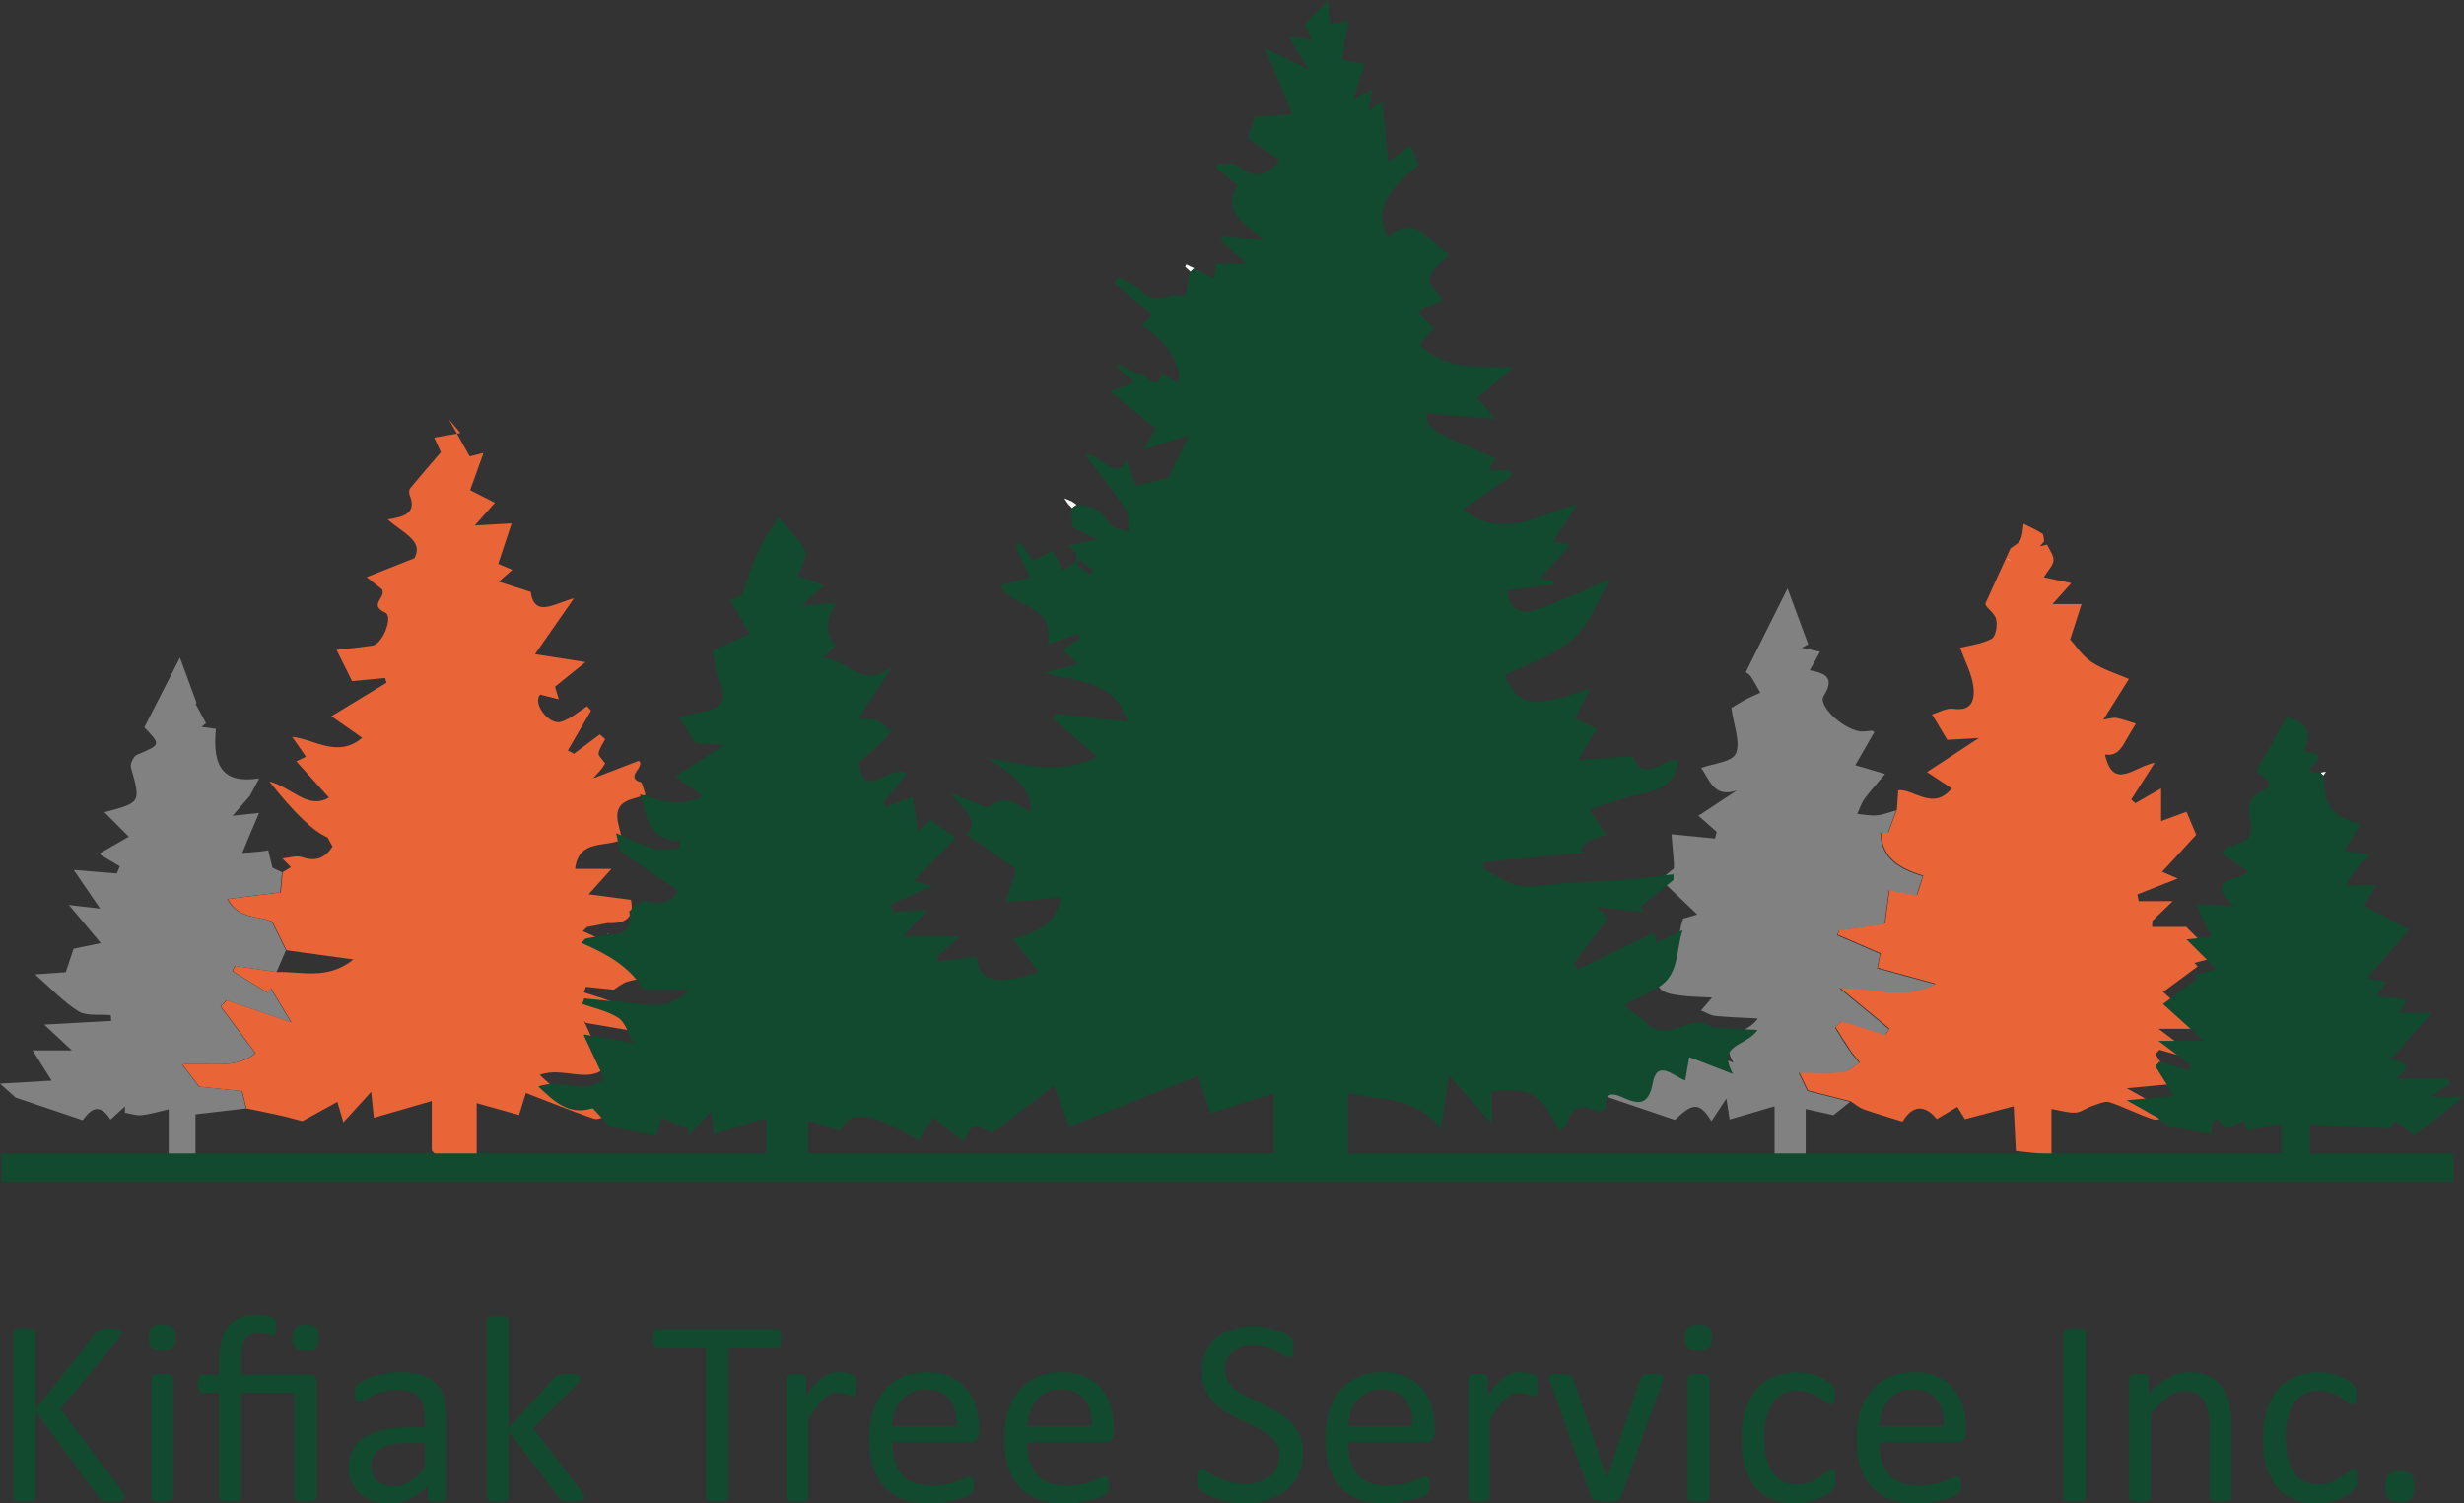
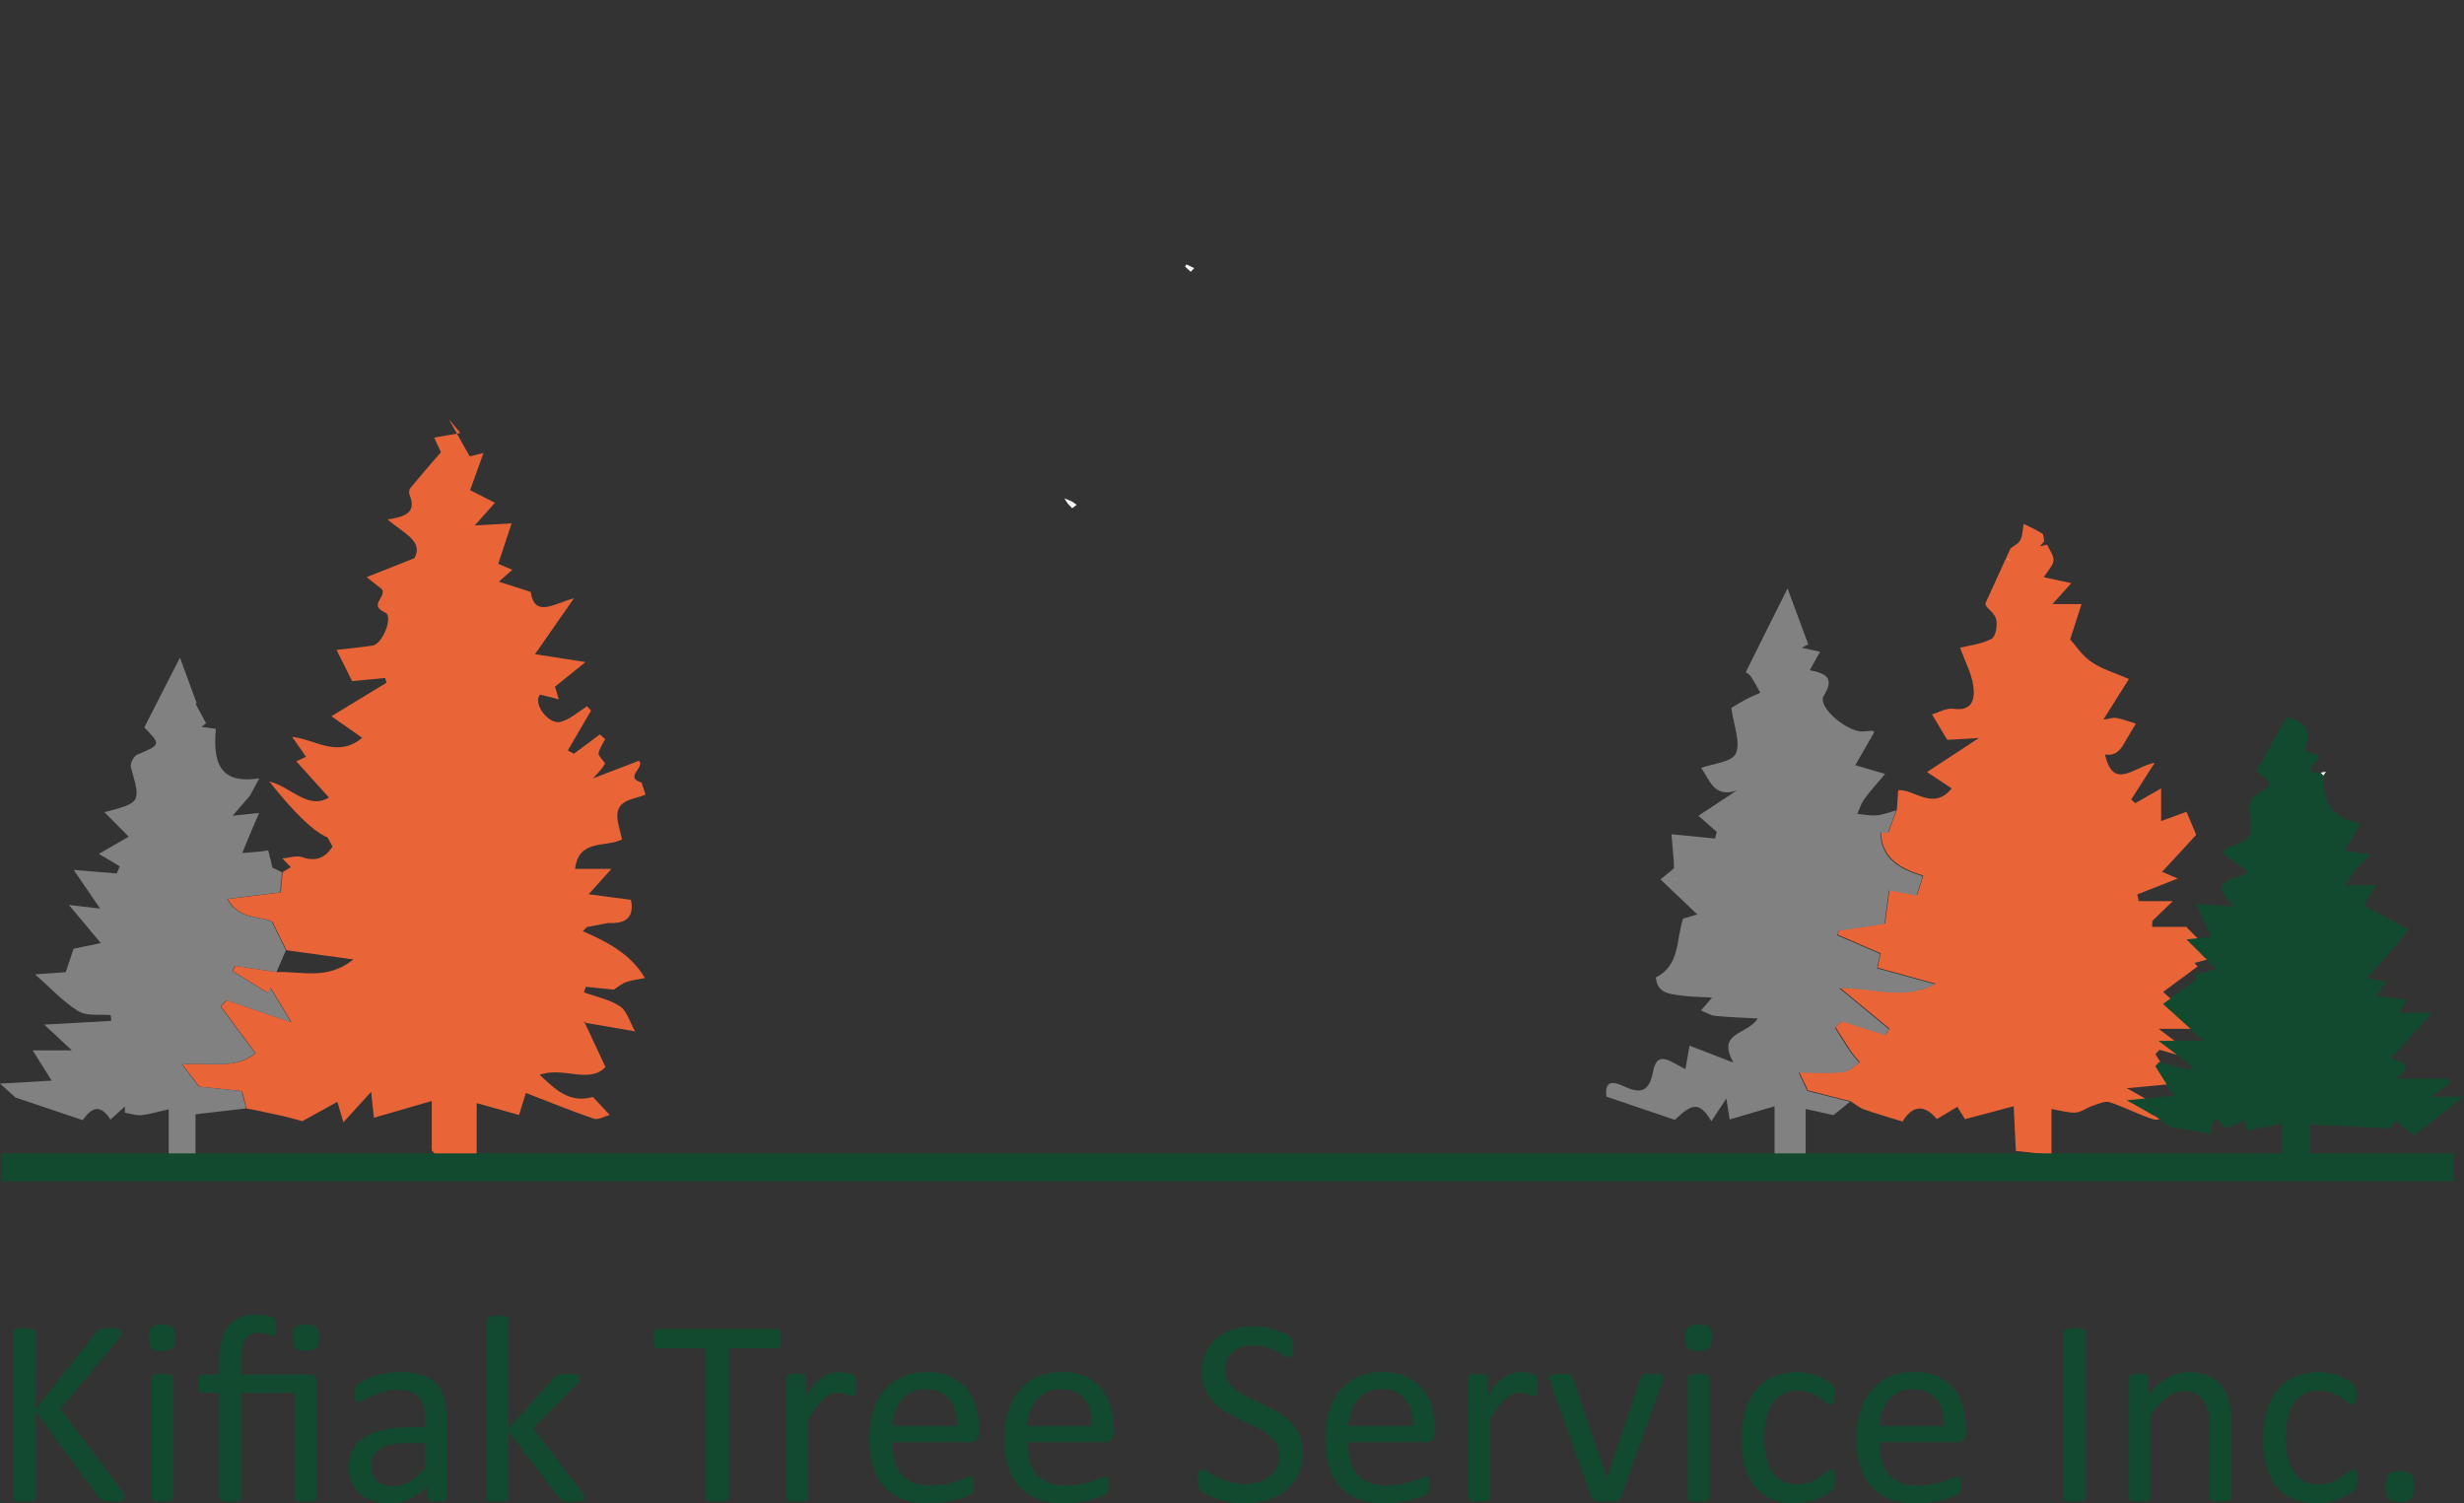
<svg xmlns="http://www.w3.org/2000/svg" width="118" height="72" viewBox="0 0 118 72" fill="none">
  <rect x="0" y="0" width="118" height="72" fill="#333333" stroke="none" />
  <path d="M28.025 49.022C28.319 49.646 28.605 50.263 28.995 51.1C28.216 51.93 26.946 51.059 25.847 51.477C26.57 52.143 27.253 52.863 28.394 52.534C28.667 52.822 28.933 53.11 29.2 53.398C28.947 53.46 28.646 53.645 28.442 53.577C27.356 53.206 26.291 52.767 25.184 52.342C25.041 52.815 24.952 53.096 24.857 53.398C24.16 53.199 23.552 53.035 22.828 52.829V55.326C22.18 55.326 21.531 55.326 20.882 55.326C20.814 55.25 20.746 55.175 20.677 55.093V52.726C19.66 53.021 18.806 53.268 17.905 53.529C17.864 53.144 17.83 52.801 17.775 52.287C17.277 52.836 16.887 53.261 16.444 53.748C16.334 53.371 16.266 53.151 16.157 52.767C15.515 53.117 14.941 53.432 14.477 53.693C14.135 53.604 13.842 53.515 13.541 53.446C12.961 53.316 12.387 53.199 11.807 53.083C11.725 52.753 11.636 52.424 11.595 52.253C10.769 52.17 10.147 52.102 9.547 52.04C9.287 51.697 9.014 51.34 8.734 50.977C9.956 50.853 11.261 51.251 12.244 50.442C11.657 49.653 11.117 48.925 10.578 48.198C10.673 48.102 10.769 47.999 10.864 47.903C11.848 48.239 12.838 48.576 13.958 48.96C13.562 48.301 13.261 47.807 12.968 47.313C12.927 47.396 12.879 47.471 12.838 47.553C12.271 47.204 11.711 46.854 11.144 46.504C11.185 46.422 11.226 46.339 11.267 46.257C11.937 46.353 12.599 46.456 13.268 46.552C14.436 46.511 15.679 46.957 16.922 45.948C15.733 45.784 14.729 45.646 13.719 45.509C13.528 45.125 13.343 44.741 13.05 44.151C12.544 43.856 11.424 44.069 10.912 43.053C11.861 42.937 12.654 42.841 13.446 42.738C13.473 42.422 13.5 42.1 13.534 41.77C13.664 41.688 13.801 41.606 13.931 41.53C13.794 41.393 13.657 41.256 13.521 41.112C13.842 41.084 14.19 40.954 14.47 41.05C15.126 41.277 15.569 41.091 15.925 40.543C15.843 40.398 15.768 40.248 15.685 40.103C15.025 39.834 14.097 38.942 12.899 37.428C13.944 37.675 14.729 38.8 15.754 38.197C15.248 37.634 14.75 37.085 14.19 36.461C14.368 36.379 14.504 36.31 14.654 36.241C14.443 35.94 14.238 35.638 13.992 35.288C15.119 35.418 16.163 36.317 17.345 35.336C16.805 34.959 16.368 34.65 15.87 34.3C16.805 33.737 17.659 33.216 18.513 32.695C18.485 32.619 18.465 32.544 18.438 32.468C17.864 32.523 17.283 32.578 16.86 32.619C16.58 32.064 16.355 31.604 16.116 31.124C16.614 31.069 17.229 31.007 17.837 30.918C18.321 30.849 18.847 29.525 18.451 29.34C17.632 28.963 18.492 28.64 18.301 28.229C18.137 28.099 17.884 27.9 17.557 27.639C18.267 27.358 18.929 27.097 19.844 26.733C20.309 25.91 19.305 25.533 18.56 24.874C19.373 24.758 19.974 24.566 19.612 23.694C19.578 23.605 19.591 23.448 19.646 23.379C20.11 22.816 20.582 22.274 21.114 21.657C21.005 21.417 20.875 21.142 20.793 20.957C21.258 20.875 21.654 20.806 22.05 20.738C21.866 20.518 21.681 20.299 21.497 20.079C21.811 20.642 22.125 21.204 22.494 21.856C22.541 21.842 22.767 21.787 23.156 21.691C22.904 22.384 22.699 22.953 22.514 23.475C22.897 23.667 23.299 23.873 23.702 24.079C23.45 24.36 23.204 24.641 22.74 25.163C23.463 25.121 23.996 25.094 24.501 25.066C24.297 25.677 24.092 26.308 23.86 27.001C24.03 27.07 24.249 27.166 24.535 27.289C24.365 27.44 24.194 27.584 23.887 27.858C24.413 28.03 24.87 28.174 25.416 28.346C25.601 29.622 26.557 28.887 27.485 28.654C26.796 29.649 26.215 30.472 25.621 31.33C26.256 31.426 26.994 31.542 28.039 31.707C27.383 32.235 27.008 32.537 26.577 32.887C26.605 32.99 26.673 33.202 26.762 33.49C26.4 33.401 26.127 33.333 25.867 33.264C25.485 33.669 26.277 34.739 26.864 34.568C27.315 34.437 27.704 34.081 28.114 33.82C28.175 33.888 28.244 33.964 28.305 34.032C27.936 34.67 27.561 35.301 27.192 35.94C27.288 35.994 27.39 36.042 27.485 36.097C27.902 35.789 28.312 35.48 28.728 35.171C28.81 35.247 28.899 35.322 28.981 35.398C28.872 35.617 28.708 35.837 28.667 36.07C28.646 36.193 28.838 36.351 28.981 36.564C28.981 36.571 28.899 36.694 28.817 36.811C28.742 36.907 28.653 36.996 28.401 37.277C29.288 36.934 29.937 36.687 30.593 36.433C30.934 36.722 29.862 37.229 30.722 37.476C30.791 37.668 30.852 37.86 30.913 38.052C30.319 38.32 29.411 38.258 29.582 39.335C29.65 39.623 29.718 39.911 29.787 40.2C29.015 40.604 27.711 40.152 27.54 41.613H29.282C28.872 42.066 28.571 42.402 28.189 42.827C28.96 42.93 29.589 43.012 30.217 43.094C30.395 43.993 29.903 44.24 29.131 44.206C29.104 44.185 29.083 44.165 29.056 44.151C29.083 44.165 29.111 44.178 29.138 44.199C28.797 44.268 28.448 44.329 28.107 44.398C28.039 44.467 27.977 44.535 27.909 44.597C29.104 45.111 30.224 45.708 30.886 46.84C30.593 46.902 30.285 46.929 30.005 47.025C29.787 47.101 29.596 47.265 29.391 47.396C28.947 47.348 28.496 47.306 28.052 47.258C28.025 47.348 27.998 47.437 27.963 47.526C28.551 47.739 29.193 47.862 29.698 48.198C30.026 48.418 30.155 48.939 30.415 49.392C29.568 49.248 28.817 49.118 28.066 48.987C28.025 48.96 27.984 48.925 27.943 48.898C27.97 48.939 28.005 48.98 28.032 49.022H28.025Z" fill="#E96437" />
  <path d="M104.718 44.412C105.176 44.864 105.633 45.324 106.145 45.839C105.934 45.893 105.51 46.003 105.094 46.113L105.244 46.284C104.677 46.703 104.117 47.114 103.591 47.505C104.117 47.979 104.718 48.528 105.544 49.269H103.373C104.008 49.749 104.486 50.112 104.964 50.469C104.93 50.538 104.889 50.613 104.855 50.682C104.377 50.544 103.892 50.414 103.414 50.277C103.352 50.346 103.284 50.414 103.223 50.483C103.482 50.894 103.735 51.306 104.11 51.903C103.407 51.971 102.799 52.026 101.85 52.115C102.444 52.452 102.82 52.651 103.182 52.87C103.434 53.028 103.667 53.22 103.906 53.398C103.646 53.481 103.352 53.679 103.141 53.611C102.424 53.385 101.748 53.021 101.037 52.788C100.805 52.712 100.484 52.87 100.211 52.959C99.931 53.048 99.672 53.268 99.392 53.282C99.03 53.302 98.668 53.179 98.245 53.11V55.305C97.678 55.244 97.104 55.182 96.537 55.12C96.51 54.482 96.476 53.837 96.435 52.98C95.609 53.199 94.885 53.391 94.1 53.597C94.031 53.487 93.888 53.254 93.738 53.007C93.424 53.192 93.123 53.378 92.754 53.59C92.044 52.733 91.464 53.11 91.115 53.714C90.419 53.494 89.825 53.33 89.251 53.124C89.026 53.041 88.835 52.87 88.623 52.74C87.954 52.568 87.291 52.404 86.581 52.218C86.486 52.019 86.349 51.738 86.165 51.347C86.922 51.347 87.605 51.395 88.281 51.327C88.555 51.299 88.807 51.032 89.067 50.874C88.903 50.668 88.725 50.476 88.582 50.256C88.35 49.907 88.131 49.55 87.906 49.193C88.008 49.09 88.111 48.987 88.213 48.884L90.31 49.55C90.371 49.454 90.426 49.358 90.487 49.262C89.716 48.624 88.951 47.993 88.111 47.3C89.688 47.265 91.231 47.91 92.693 47.108C91.757 46.854 90.822 46.593 89.92 46.346C89.996 45.989 90.036 45.77 90.064 45.653C89.306 45.324 88.65 45.043 88.001 44.761C88.036 44.686 88.063 44.611 88.097 44.542C88.848 44.432 89.599 44.322 90.275 44.226C90.344 43.698 90.412 43.184 90.487 42.614C90.979 42.703 91.361 42.779 91.812 42.861C91.914 42.546 92.003 42.251 92.106 41.935C90.993 41.592 90.112 41.098 90.077 39.843L90.433 39.87C90.569 39.5 90.706 39.129 90.842 38.766C90.863 38.498 90.876 38.231 90.904 37.847C91.607 37.744 92.577 38.869 93.464 37.757C93.116 37.524 92.795 37.312 92.283 36.975C93.061 36.461 93.779 35.994 94.769 35.343C94.011 35.391 93.546 35.418 93.253 35.432C92.966 34.952 92.741 34.581 92.522 34.211C92.843 34.122 93.212 33.895 93.546 33.943C94.475 34.081 94.578 33.456 94.502 32.866C94.427 32.276 94.12 31.714 93.867 31.021C94.297 30.911 94.898 30.849 95.383 30.589C95.581 30.479 95.684 29.875 95.575 29.594C95.452 29.279 95.042 29.066 95.083 28.894C95.486 28.016 95.882 27.138 96.285 26.253L96.271 26.274C96.435 26.137 96.667 26.041 96.756 25.862C96.865 25.636 96.865 25.348 96.913 25.087C97.213 25.238 97.521 25.375 97.801 25.553C97.883 25.602 97.869 25.794 97.896 25.924C97.828 26.006 97.76 26.082 97.691 26.164C97.808 26.137 97.917 26.109 98.033 26.082C98.149 26.335 98.361 26.596 98.34 26.836C98.326 27.083 98.081 27.31 97.876 27.646C98.333 27.742 98.695 27.824 99.194 27.927C98.893 28.256 98.668 28.51 98.292 28.929H99.685C99.508 29.484 99.33 30.026 99.139 30.623C99.392 30.897 99.706 31.398 100.157 31.7C100.682 32.057 101.317 32.242 101.953 32.516C101.673 32.962 101.242 33.648 100.73 34.465C101.01 34.423 101.188 34.355 101.345 34.382C101.666 34.444 101.973 34.561 102.287 34.657C102.123 34.924 101.959 35.192 101.809 35.459C101.584 35.871 101.338 36.241 100.778 36.125C100.757 36.07 100.73 36.022 100.71 35.967L100.805 36.111C101.188 37.908 102.219 36.701 103.189 36.529C102.765 37.195 102.41 37.744 102.062 38.292C102.13 38.347 102.192 38.409 102.26 38.464C102.663 38.231 103.072 38.004 103.496 37.757V39.322C104.042 39.123 104.425 38.978 104.711 38.876C104.909 39.349 105.046 39.671 105.176 39.98C104.718 40.474 104.172 41.071 103.544 41.75C103.933 41.922 104.145 42.011 104.295 42.072C103.66 42.319 103.011 42.573 102.355 42.834L102.424 43.156H104.056C103.68 43.513 103.38 43.808 103.072 44.103C103.072 44.199 103.072 44.295 103.066 44.391H104.732L104.718 44.412Z" fill="#E96437" />
  <path d="M90.815 38.793C90.678 39.164 90.542 39.534 90.405 39.898L90.05 39.87C90.084 41.126 90.958 41.62 92.078 41.963C91.976 42.278 91.88 42.573 91.785 42.889C91.327 42.806 90.951 42.731 90.46 42.642C90.385 43.211 90.317 43.719 90.248 44.254C89.579 44.35 88.821 44.46 88.07 44.569C88.036 44.645 88.008 44.72 87.974 44.789C88.63 45.07 89.285 45.352 90.037 45.681C90.016 45.791 89.968 46.01 89.893 46.374C90.794 46.621 91.73 46.874 92.665 47.135C91.204 47.938 89.661 47.3 88.084 47.327C88.917 48.02 89.688 48.651 90.46 49.289C90.398 49.385 90.344 49.481 90.282 49.577L88.186 48.912C88.084 49.015 87.981 49.118 87.879 49.221C88.104 49.577 88.316 49.934 88.555 50.284C88.698 50.503 88.876 50.695 89.04 50.901C88.78 51.059 88.527 51.327 88.254 51.354C87.578 51.423 86.895 51.374 86.137 51.374C86.322 51.766 86.458 52.047 86.554 52.246C87.264 52.424 87.926 52.596 88.596 52.767C88.357 52.959 88.111 53.158 87.803 53.405C87.489 53.337 87.025 53.234 86.472 53.11V55.326C85.973 55.333 85.482 55.34 84.983 55.346C84.983 54.626 84.983 53.906 84.983 52.98C84.157 53.22 83.501 53.412 82.832 53.611C82.798 53.378 82.75 53.11 82.675 52.609C82.382 53.055 82.183 53.357 81.958 53.693C81.391 52.767 81.064 52.808 80.21 53.632C79.083 53.247 78.011 52.884 76.932 52.52C76.85 51.875 77.11 51.731 77.677 51.985C78.414 52.321 78.954 52.465 79.165 51.313C79.37 50.188 80.128 50.956 80.715 51.196C80.784 50.805 80.838 50.503 80.913 50.078C81.569 50.332 82.17 50.565 83.01 50.888C82.197 49.399 83.659 49.591 84.177 48.775C83.399 48.733 82.764 48.713 82.129 48.651C81.897 48.624 81.685 48.48 81.46 48.39C81.589 48.239 81.719 48.089 81.992 47.773C81.385 47.739 80.941 47.739 80.51 47.677C79.971 47.602 79.356 47.581 79.302 46.806C80.483 46.216 80.258 44.967 80.606 43.993C80.872 43.911 81.145 43.835 81.282 43.794C80.626 43.17 80.073 42.642 79.52 42.114C79.739 41.935 79.957 41.757 80.176 41.578C80.203 41.592 80.237 41.606 80.265 41.613C80.231 41.606 80.196 41.599 80.162 41.585C80.162 41.496 80.162 41.4 80.162 41.311C80.121 40.844 80.08 40.378 80.046 39.953C80.749 40.021 81.439 40.09 82.136 40.158C82.163 40.049 82.19 39.946 82.211 39.836C81.958 39.61 81.699 39.39 81.337 39.068C81.965 38.649 82.573 38.251 83.18 37.853C82.067 38.251 81.862 37.298 81.466 36.776C82.026 36.571 82.948 36.495 83.126 36.09C83.365 35.555 83.03 34.76 82.914 33.902C82.982 33.861 83.249 33.69 83.529 33.538C83.781 33.401 84.041 33.292 84.3 33.175C84.15 32.914 84.014 32.64 83.843 32.393C83.768 32.283 83.624 32.208 83.604 32.194C84.239 30.911 84.853 29.676 85.605 28.181C85.98 29.196 86.287 30.026 86.595 30.856C86.492 30.911 86.39 30.966 86.281 31.021C86.547 31.083 86.82 31.137 87.162 31.213C86.991 31.522 86.847 31.776 86.67 32.098C87.428 32.242 87.885 32.462 87.332 33.333C87.052 33.779 88.186 34.862 89.033 35.02C89.237 35.055 89.456 35 89.675 34.993C89.702 35.02 89.729 35.048 89.757 35.068C89.456 35.583 89.162 36.104 88.848 36.646C89.313 36.783 89.722 36.907 90.275 37.065C89.873 37.545 89.552 37.895 89.278 38.272C89.128 38.478 89.053 38.745 88.944 38.978C89.258 39.006 89.572 39.075 89.879 39.047C90.194 39.02 90.508 38.889 90.815 38.807V38.793Z" fill="#818181" />
  <path d="M13.248 46.552C12.579 46.456 11.916 46.353 11.247 46.257C11.206 46.339 11.165 46.422 11.124 46.504C11.691 46.854 12.251 47.204 12.818 47.553C12.858 47.471 12.906 47.396 12.947 47.313C13.248 47.807 13.541 48.301 13.937 48.96C12.818 48.576 11.834 48.239 10.844 47.903C10.748 47.999 10.653 48.102 10.557 48.198C11.097 48.925 11.636 49.66 12.223 50.441C11.24 51.251 9.936 50.853 8.713 50.977C8.993 51.34 9.267 51.704 9.526 52.04C10.12 52.102 10.748 52.163 11.575 52.253C11.616 52.424 11.704 52.753 11.786 53.083C11.008 53.172 10.223 53.261 9.362 53.364V55.326C8.932 55.333 8.509 55.34 8.078 55.346C8.078 54.66 8.078 53.974 8.078 53.124C7.573 53.24 7.177 53.364 6.781 53.405C6.521 53.432 6.248 53.33 5.982 53.288C5.982 53.185 5.982 53.09 5.982 52.987C5.777 53.179 5.565 53.364 5.292 53.618C4.719 52.712 4.275 53.213 3.961 53.645C2.834 53.268 1.789 52.918 0.744 52.561C0.717 52.534 0.683 52.506 0.656 52.479C0.451 52.301 0.253 52.115 0 51.896C0.84 51.848 1.632 51.8 2.472 51.752C2.069 51.114 1.816 50.709 1.564 50.304H3.442C3.039 49.934 2.602 49.522 2.117 49.069C3.175 49.008 4.247 48.953 5.326 48.891C5.32 48.802 5.313 48.706 5.306 48.617C4.78 48.562 4.152 48.678 3.749 48.425C3.011 47.965 2.404 47.3 1.68 46.662C2.151 46.627 2.629 46.6 3.148 46.559C3.278 46.181 3.408 45.784 3.524 45.434C4.015 45.331 4.486 45.235 4.828 45.166C4.254 44.48 3.769 43.904 3.285 43.321L3.264 43.335C3.797 43.396 4.336 43.458 4.794 43.513C4.384 42.909 3.995 42.347 3.53 41.661C4.391 41.736 4.992 41.784 5.593 41.832C5.641 41.716 5.688 41.606 5.736 41.489C5.436 41.311 5.135 41.133 4.732 40.892C5.347 40.536 5.777 40.296 6.166 40.069C5.784 39.685 5.415 39.315 4.999 38.896C6.754 38.437 6.747 38.437 6.269 36.749C6.221 36.578 6.399 36.214 6.562 36.145C7.71 35.658 7.716 35.672 6.911 34.835C7.457 33.765 7.99 32.729 8.618 31.494C8.932 32.352 9.178 33.017 9.424 33.689C9.403 33.689 9.376 33.689 9.355 33.689C9.526 34.005 9.697 34.321 9.867 34.636C9.792 34.698 9.724 34.753 9.649 34.815C9.881 34.842 10.107 34.876 10.339 34.904C10.148 36.838 10.776 37.524 12.415 37.277C12.278 37.538 12.128 37.819 11.971 38.107C11.739 38.375 11.506 38.642 11.138 39.068C11.725 39.006 12.066 38.972 12.408 38.931C12.251 39.294 12.094 39.658 11.943 40.021C11.827 40.296 11.718 40.57 11.602 40.851C11.902 40.824 12.203 40.803 12.496 40.776C12.633 40.762 12.763 40.735 12.845 40.721C12.92 41.023 12.988 41.29 13.05 41.558C13.2 41.626 13.357 41.702 13.507 41.77C13.48 42.093 13.446 42.422 13.418 42.738C12.626 42.834 11.834 42.93 10.885 43.053C11.397 44.069 12.51 43.856 13.022 44.151C13.309 44.741 13.5 45.125 13.691 45.509C13.541 45.859 13.391 46.202 13.241 46.552H13.248Z" fill="#818181" />
  <path d="M51.167 24.161C51.099 24.065 51.038 23.962 50.969 23.866C51.079 23.914 51.195 23.955 51.304 24.003C51.256 24.051 51.208 24.106 51.167 24.168V24.161Z" fill="#FEFEFE" />
  <path d="M57.02 13.013C56.931 12.931 56.842 12.849 56.753 12.766C56.774 12.732 56.794 12.698 56.815 12.664C56.938 12.725 57.067 12.78 57.19 12.842C57.136 12.904 57.074 12.959 57.02 13.02V13.013Z" fill="#FEFEFE" />
  <path d="M51.304 23.996L51.563 24.175C51.488 24.23 51.42 24.284 51.345 24.339C51.284 24.277 51.229 24.216 51.167 24.154C51.209 24.099 51.256 24.044 51.304 23.989V23.996Z" fill="#FEFEFE" />
  <path d="M96.265 26.836C96.217 26.816 96.176 26.795 96.128 26.775C96.148 26.775 96.183 26.761 96.189 26.768C96.21 26.795 96.224 26.829 96.244 26.857L96.258 26.836H96.265Z" fill="#FEFEFE" />
  <path d="M111.137 37.003C111.219 36.989 111.308 36.968 111.39 36.955C111.349 37.017 111.308 37.078 111.267 37.14C111.219 37.099 111.178 37.051 111.137 37.003Z" fill="#FEFEFE" />
  <path d="M30.203 43.65C30.306 43.54 30.408 43.431 30.504 43.321C30.401 43.431 30.299 43.54 30.203 43.65Z" fill="#FEFEFE" />
-   <path d="M29.139 44.741C29.139 44.741 29.084 44.714 29.056 44.693C29.084 44.714 29.104 44.734 29.132 44.748L29.145 44.734L29.139 44.741Z" fill="#FEFEFE" />
  <path d="M80.169 42.134C80.169 42.134 80.238 42.148 80.272 42.161C80.244 42.148 80.21 42.134 80.183 42.127L80.176 42.141L80.169 42.134Z" fill="#FEFEFE" />
-   <path d="M28.394 53.083C28.667 53.371 28.933 53.659 29.2 53.947C29.903 54.091 30.599 54.242 31.405 54.407C31.446 54.276 31.542 54.002 31.692 53.535C32.177 53.734 32.6 53.906 33.017 54.077C33.003 54.187 32.989 54.297 32.976 54.407C33.304 54.05 33.624 53.693 34.055 53.22C34.109 53.666 34.144 53.961 34.184 54.324C34.983 54.071 35.769 53.824 36.697 53.529V55.415H38.698V53.652C39.251 53.83 39.743 53.988 40.235 54.146C40.706 53.124 41.758 53.254 43.99 54.626C44.209 54.276 44.421 53.926 44.673 53.515C45.151 53.885 45.65 54.276 46.148 54.667C46.299 54.427 46.408 54.071 46.64 53.947C46.797 53.865 47.125 54.105 47.514 54.256C48.409 53.57 49.44 52.794 50.485 51.992C50.724 52.664 50.935 53.247 51.188 53.961C53.209 53.165 55.251 52.362 57.388 51.512C57.607 52.205 57.757 52.692 57.955 53.323C58.938 53.014 59.942 52.699 61.008 52.362V55.415H64.552V52.349C66.156 52.705 67.871 52.5 69.004 54.084C69.127 53.24 69.243 52.458 69.38 51.484C70.09 52.28 70.691 52.959 71.449 53.817V52.266C73.306 52.067 73.88 52.417 74.658 54.173C74.795 54.05 74.979 53.968 75.02 53.844C75.266 53.041 75.71 52.822 76.468 53.234C76.563 53.282 76.768 53.131 76.918 53.069C76.837 52.424 77.096 52.28 77.663 52.534C78.4 52.87 78.94 53.014 79.151 51.862C79.356 50.736 80.114 51.505 80.702 51.745C80.77 51.354 80.825 51.052 80.9 50.627C81.555 50.881 82.156 51.114 82.996 51.436C82.183 49.948 83.645 50.14 84.164 49.323C83.385 49.282 82.75 49.262 82.115 49.2C81.883 49.172 81.671 49.028 81.446 48.939C81.316 48.96 81.186 48.98 81.05 49.001C80.299 49.2 79.548 49.701 78.817 48.96C78.516 48.72 78.223 48.486 77.772 48.13C78.373 47.821 78.824 47.588 79.281 47.355C80.463 46.765 80.237 45.516 80.585 44.542C80.176 44.741 79.766 44.94 79.343 45.146C79.315 45.05 79.261 44.823 79.22 44.665C78.004 45.255 76.796 45.839 75.58 46.422C75.505 46.326 75.437 46.23 75.362 46.14C75.887 45.447 76.413 44.755 76.994 43.993C76.898 43.883 76.748 43.726 76.475 43.424C77.335 43.527 78.011 43.602 78.694 43.684C78.653 43.595 78.612 43.506 78.571 43.417C78.878 43.17 79.192 42.916 79.5 42.669C79.711 42.491 79.93 42.319 80.142 42.141C80.142 42.052 80.142 41.963 80.142 41.867C79.404 41.956 78.667 42.072 77.922 42.127C76.488 42.237 75.041 42.237 73.613 42.429C72.521 42.573 71.797 42.052 71.005 41.572C71.019 41.475 71.039 41.38 71.053 41.283C72.623 41.133 74.201 40.989 75.819 40.838C75.587 40.527 75.951 40.245 76.912 39.994C76.659 39.603 76.42 39.225 76.113 38.752C77.035 38.478 77.827 38.183 78.653 38.011C79.609 37.812 80.292 37.428 80.353 36.413C79.595 36.262 78.762 37.606 78.189 36.214C77.376 36.276 76.557 36.331 75.553 36.406C75.969 35.727 76.208 35.336 76.475 34.904C76.044 34.705 75.703 34.547 75.423 34.417C75.648 33.957 75.853 33.538 76.133 32.969C73.388 33.964 72.726 33.82 72.043 32.352C73.156 31.782 74.412 31.398 75.321 30.609C76.106 29.923 76.502 28.778 77.13 27.728C75.86 28.263 74.733 28.791 73.559 29.203C72.739 29.491 72.2 29.059 72.186 28.263C72.917 28.174 73.647 28.092 74.378 28.003C74.378 27.948 74.392 27.886 74.399 27.831C74.194 27.776 73.982 27.728 73.77 27.673C74.262 27.131 74.706 26.644 75.204 26.095C74.822 26.013 74.583 25.965 74.378 25.924C74.774 25.32 75.116 24.799 75.553 24.134C73.627 24.675 71.933 25.89 70.062 24.394C70.93 23.791 71.667 23.276 72.412 22.762C72.371 22.679 72.33 22.604 72.282 22.521H71.292C71.421 22.281 71.517 22.11 71.613 21.938C68.451 20.621 68.314 20.525 68.328 19.798C69.352 19.88 70.383 19.97 71.619 20.066C71.189 19.578 70.95 19.304 70.732 19.057C71.333 18.549 71.845 18.124 72.487 17.582C70.766 17.562 69.222 17.733 67.987 16.505C68.219 16.224 68.437 15.963 68.642 15.723C68.389 15.456 68.185 15.229 67.905 14.934C68.396 14.694 68.785 14.509 69.1 14.351C68.861 14.008 68.369 13.576 68.444 13.322C68.581 12.883 69.066 12.554 69.4 12.183C68.492 11.717 67.877 10.146 66.484 11.333C65.811 10.281 66.3 9.135 67.952 7.896C67.802 7.539 67.679 7.23 67.563 6.963C67.324 7.134 67.065 7.326 66.477 7.752C66.368 6.64 66.279 5.769 66.191 4.85C65.972 5.001 65.822 5.111 65.542 5.31C65.617 4.871 65.672 4.576 65.719 4.287C65.467 4.404 65.248 4.507 64.825 4.706C65.05 4.006 65.214 3.492 65.344 3.073C64.921 2.984 64.292 2.888 64.292 2.84C64.34 2.223 64.477 1.619 64.593 0.995C64.34 1.036 64.04 1.084 63.678 1.146C63.65 0.727 63.623 0.364 63.596 0C63.206 0.405 62.858 0.768 62.483 1.159C62.53 1.262 62.619 1.454 62.708 1.653C62.749 1.756 62.79 1.852 62.831 1.955C62.715 1.921 62.599 1.887 62.483 1.852C62.291 1.832 62.1 1.804 61.718 1.763C62.066 2.332 62.312 2.744 62.674 3.341C61.882 2.957 61.308 2.675 60.571 2.312C61.069 3.499 61.486 4.5 61.895 5.481C61.335 5.515 60.7 5.55 60.072 5.591C60.017 5.769 59.915 6.133 59.765 6.64C60.215 6.949 60.748 7.306 61.274 7.663C60.707 8.458 60.079 8.568 59.273 7.944C59.048 7.772 58.631 7.862 58.297 7.834C58.29 7.91 58.276 7.992 58.269 8.067C58.604 8.342 58.932 8.609 59.266 8.877C58.481 10.208 59.703 10.743 60.55 11.518C59.703 11.415 59.109 11.346 58.522 11.271C58.502 11.36 58.481 11.449 58.461 11.539C58.822 11.854 59.178 12.163 59.703 12.622H58.242C58.221 12.828 58.194 13.061 58.167 13.336C57.785 13.158 57.47 13.013 57.149 12.863C57.095 12.924 57.033 12.979 56.979 13.041C56.91 13.411 56.842 13.782 56.774 14.159C56.084 13.974 55.319 14.653 54.65 13.919C54.377 13.617 53.913 13.487 53.537 13.281C53.482 13.363 53.428 13.446 53.366 13.528C53.967 14.049 54.561 14.564 55.162 15.085C54.957 15.312 54.828 15.449 54.698 15.593C55.947 16.416 56.712 17.692 56.371 18.337C56.132 18.179 55.886 18.021 55.647 17.87C55.36 18.844 54.951 17.959 54.63 17.905C54.247 17.836 53.899 17.596 53.537 17.431C53.517 17.479 53.496 17.527 53.476 17.569C53.742 17.795 54.001 18.021 54.336 18.302C53.947 18.447 53.633 18.563 53.168 18.735C53.906 19.338 54.575 19.887 55.333 20.511C55.258 20.642 55.074 20.978 54.773 21.527C55.654 21.252 56.337 21.04 56.931 20.848C56.63 21.472 56.323 22.13 55.954 22.899C55.545 22.995 54.971 23.125 54.377 23.262C54.233 22.816 54.104 22.419 53.995 22.069C53.264 23.036 52.793 21.746 51.966 21.774C52.677 22.713 53.339 23.523 53.906 24.387C54.09 24.669 54.029 25.108 54.083 25.478C53.762 25.355 53.298 25.327 53.155 25.094C52.758 24.456 52.267 24.134 51.523 24.195C51.447 24.25 51.379 24.305 51.304 24.36C51.325 24.655 51.345 24.95 51.359 25.252C51.645 25.396 51.973 25.56 52.547 25.842C51.939 25.965 51.611 26.034 51.14 26.13C52.062 26.809 51.263 26.987 50.908 27.344C50.744 27.015 50.587 26.713 50.416 26.37C50.095 26.535 49.849 26.665 49.481 26.857C49.29 26.589 49.064 26.274 48.839 25.958C48.771 26.02 48.702 26.082 48.627 26.143C48.859 26.637 49.092 27.138 49.331 27.66C48.791 27.804 48.327 27.927 47.897 28.044C48.463 29.134 50.553 28.894 50.164 30.87C50.717 30.671 51.161 30.513 51.605 30.355L51.734 30.554C51.468 30.733 51.208 30.904 50.915 31.096C51.181 31.384 51.365 31.583 51.591 31.823C51.017 31.968 50.512 32.091 50.007 32.215C51.55 32.681 53.414 32.557 54.001 34.574C52.895 34.444 51.755 34.314 50.614 34.183C50.546 34.259 50.478 34.334 50.41 34.403C51.133 35.02 51.85 35.645 52.547 36.241C50.744 37.161 49.01 36.598 47.275 36.289C48.8 37.213 49.492 38.078 49.351 38.883C48.716 38.581 48.129 37.963 47.371 38.636C47.275 38.725 46.92 38.526 46.688 38.443C46.346 38.313 46.005 38.169 45.541 37.977C45.991 38.752 47.016 39.164 46.285 39.953C47.132 40.549 47.897 41.091 48.668 41.633C48.491 42.189 48.34 42.656 48.17 43.191C49.057 43.122 49.884 43.06 50.812 42.985C50.532 44.316 49.611 44.679 48.491 44.954C48.764 45.297 48.962 45.537 49.146 45.777C49.337 46.017 49.522 46.264 49.727 46.538C47.767 47.258 46.77 46.943 46.777 45.818C46.162 45.893 45.561 45.962 44.953 46.031C44.919 45.969 44.892 45.9 44.858 45.839C45.227 45.509 45.595 45.187 45.998 44.83H43.273C43.772 44.288 44.086 43.938 44.421 43.575C43.827 43.609 43.308 43.643 42.789 43.671C42.748 43.547 42.707 43.424 42.666 43.3C43.355 42.998 44.038 42.697 44.66 42.429C44.53 42.395 44.298 42.333 43.758 42.196C44.55 41.386 45.206 40.707 45.773 40.124C45.383 39.85 44.981 39.569 44.564 39.273C44.428 39.39 44.223 39.575 43.956 39.809C43.861 39.184 43.786 38.704 43.711 38.169C43.239 38.34 42.809 38.491 42.386 38.642C42.358 38.574 42.331 38.505 42.304 38.443C42.672 37.977 43.048 37.517 43.424 37.044C42.679 36.502 41.266 38.498 41.163 36.495C41.566 36.139 41.88 35.871 42.174 35.583C42.358 35.404 42.516 35.206 42.686 35.013C42.468 34.842 42.27 34.615 42.017 34.513C41.785 34.417 41.498 34.451 41.109 34.41C41.655 33.58 42.119 32.859 42.748 31.906C41.252 33.113 40.59 31.501 39.381 31.522C39.709 31.206 39.88 31.048 40.064 30.877C39.504 30.589 39.525 29.587 40.05 28.867C39.593 28.901 39.122 28.936 38.377 28.997C38.876 28.558 39.108 28.346 39.463 28.037C38.951 27.852 38.555 27.714 38.207 27.584C38.35 27.152 38.691 26.651 38.562 26.377C38.302 25.814 37.783 25.368 37.278 24.765C36.936 25.334 36.581 25.842 36.322 26.39C36.028 27.021 35.823 27.694 35.516 28.517C35.4 28.565 35.072 28.695 34.97 28.736C35.339 29.368 35.666 29.937 35.905 30.349C35.045 30.74 34.451 31.007 34.13 31.158C34.246 31.748 34.253 32.201 34.43 32.557C34.84 33.381 34.642 33.902 33.782 34.06C33.324 34.142 32.873 34.266 32.511 34.355C32.757 34.732 33.01 35.116 33.324 35.596C33.577 35.61 34.014 35.631 34.724 35.665C33.775 36.269 33.071 36.722 32.334 37.188C32.791 37.511 33.181 37.785 33.652 38.121C32.511 38.731 31.583 38.299 30.64 38.039C30.702 38.231 30.77 38.423 30.832 38.615C31.043 39.527 31.398 40.296 32.58 40.268C32.559 40.392 32.539 40.515 32.511 40.639C32.095 40.639 31.658 40.728 31.275 40.618C30.661 40.447 30.087 40.145 29.5 39.898C29.568 40.186 29.637 40.474 29.705 40.762C30.606 41.38 31.508 41.99 32.471 42.649C32.218 43.191 31.692 43.362 30.968 43.156C30.818 43.115 30.613 43.266 30.429 43.335C30.326 43.444 30.224 43.554 30.128 43.664H30.135C30.313 44.556 29.821 44.803 29.049 44.768L29.063 44.755C28.721 44.823 28.373 44.885 28.032 44.954C27.963 45.022 27.902 45.091 27.834 45.153C29.029 45.667 30.149 46.271 30.811 47.396H32.996C31.863 48.651 30.552 47.938 29.316 47.951C28.872 47.903 28.421 47.862 27.977 47.814C27.95 47.903 27.922 47.992 27.888 48.082C28.476 48.294 29.118 48.418 29.623 48.754C29.951 48.974 30.08 49.495 30.34 49.948C29.493 49.804 28.742 49.673 27.991 49.543L27.957 49.577C28.25 50.202 28.537 50.819 28.926 51.656C28.148 52.486 26.878 51.615 25.778 52.033C26.502 52.699 27.185 53.419 28.325 53.09L28.394 53.083ZM52.226 27.515C52.001 27.358 51.775 27.193 51.557 27.035C51.625 26.96 51.686 26.884 51.755 26.809C51.953 26.987 52.151 27.166 52.356 27.337C52.315 27.392 52.274 27.454 52.233 27.509L52.226 27.515Z" fill="#124A2F" />
  <path d="M103.168 53.426C103.421 53.583 103.653 53.776 103.892 53.954C104.466 54.057 105.046 54.166 105.886 54.318C105.934 54.318 105.811 52.973 106.555 54.016C106.603 54.084 107.115 53.81 107.463 53.673C107.497 53.796 107.559 54.009 107.6 54.146C108.139 54.036 108.645 53.94 109.259 53.817V55.408H110.611V53.851C111.902 53.913 113.09 53.974 114.456 54.043C114.422 54.098 114.545 53.906 114.688 53.673C115.023 53.92 115.303 54.125 115.624 54.365C116.354 53.803 117.065 53.247 118 52.52H116.409C116.86 52.211 117.085 52.06 117.317 51.91C117.304 51.827 117.283 51.745 117.269 51.663H114.729C115.979 50.812 114.511 50.839 114.531 50.668C115.241 49.879 115.774 49.282 116.47 48.507H114.9C115.036 48.274 115.152 48.075 115.269 47.876C114.818 47.821 114.381 47.773 113.814 47.704C114.026 47.389 114.142 47.211 114.272 47.018C113.951 46.957 113.698 46.902 113.384 46.84C114.053 46.058 114.647 45.358 115.364 44.521C114.668 44.151 113.957 43.767 113.199 43.362C113.35 43.115 113.561 42.779 113.807 42.388C113.555 42.388 113.411 42.388 113.268 42.388C112.96 42.388 112.646 42.402 112.339 42.408C112.482 42.168 112.612 41.908 112.783 41.688C112.974 41.448 113.213 41.242 113.514 40.934C112.981 40.851 112.653 40.803 112.278 40.742C112.564 40.255 112.797 39.863 113.036 39.452C111.69 39.143 111.294 38.601 111.267 37.161C111.219 37.119 111.178 37.071 111.137 37.023C109.888 36.996 111.438 36.358 110.96 36.132C110.755 36.077 110.557 36.022 110.352 35.967C110.707 34.993 110.495 34.622 109.505 34.341C109.013 35.219 108.535 36.077 108.051 36.941C108.904 37.559 108.891 37.565 107.969 38.121C107.798 38.224 107.689 38.594 107.716 38.821C107.88 40.165 107.894 40.165 106.644 40.611C106.596 40.625 106.569 40.694 106.419 40.865C106.828 41.153 107.211 41.428 107.62 41.722C107.545 42.189 105.36 41.921 107.019 43.41C106.425 43.369 105.831 43.335 105.162 43.293C105.428 43.856 105.674 44.377 105.906 44.864C105.517 44.906 105.114 44.947 104.711 44.988C105.169 45.441 105.626 45.9 106.139 46.415C105.927 46.47 105.504 46.579 105.087 46.689C105.135 46.744 105.183 46.799 105.237 46.861C104.67 47.279 104.11 47.691 103.585 48.082C104.11 48.555 104.711 49.104 105.538 49.845H103.366C104.001 50.325 104.479 50.688 104.957 51.045C104.916 51.114 104.882 51.189 104.848 51.258C104.37 51.121 103.885 50.99 103.407 50.853C103.346 50.922 103.277 50.99 103.216 51.059C103.475 51.471 103.728 51.882 104.104 52.479C103.4 52.548 102.793 52.602 101.843 52.692C102.437 53.028 102.813 53.227 103.175 53.446L103.168 53.426Z" fill="#124A2F" />
  <path d="M117.502 55.237H0.068V56.581H117.502V55.237Z" fill="#124A2F" />
  <path d="M115.61 71.185C115.61 71.487 115.559 71.688 115.457 71.79C115.36 71.888 115.181 71.936 114.919 71.936C114.666 71.936 114.49 71.888 114.393 71.79C114.296 71.692 114.247 71.497 114.247 71.204C114.247 70.903 114.296 70.704 114.393 70.606C114.495 70.504 114.676 70.454 114.938 70.454C115.191 70.454 115.367 70.502 115.464 70.6C115.561 70.697 115.61 70.893 115.61 71.185Z" fill="#124A2F" />
  <path d="M112.873 70.848C112.873 70.92 112.871 70.984 112.866 71.039C112.862 71.09 112.854 71.135 112.841 71.173C112.833 71.207 112.82 71.238 112.803 71.268C112.79 71.294 112.757 71.334 112.702 71.389C112.651 71.44 112.562 71.506 112.436 71.586C112.309 71.663 112.165 71.733 112.005 71.796C111.849 71.856 111.677 71.904 111.492 71.943C111.306 71.981 111.114 72 110.915 72C110.505 72 110.142 71.932 109.825 71.796C109.509 71.661 109.243 71.463 109.027 71.204C108.816 70.941 108.653 70.621 108.539 70.243C108.43 69.862 108.375 69.422 108.375 68.926C108.375 68.362 108.442 67.878 108.577 67.475C108.717 67.068 108.905 66.735 109.141 66.476C109.382 66.217 109.663 66.026 109.984 65.903C110.309 65.776 110.66 65.712 111.036 65.712C111.217 65.712 111.392 65.729 111.561 65.763C111.735 65.797 111.893 65.841 112.036 65.897C112.18 65.952 112.307 66.016 112.417 66.088C112.531 66.16 112.613 66.221 112.664 66.272C112.714 66.323 112.748 66.363 112.765 66.393C112.786 66.423 112.803 66.459 112.816 66.501C112.828 66.54 112.837 66.584 112.841 66.635C112.845 66.686 112.847 66.749 112.847 66.826C112.847 66.991 112.828 67.108 112.79 67.176C112.752 67.24 112.706 67.271 112.651 67.271C112.588 67.271 112.514 67.237 112.429 67.169C112.349 67.097 112.246 67.019 112.119 66.934C111.992 66.849 111.838 66.773 111.656 66.705C111.479 66.633 111.268 66.597 111.023 66.597C110.52 66.597 110.134 66.792 109.864 67.182C109.597 67.568 109.464 68.13 109.464 68.869C109.464 69.238 109.498 69.562 109.566 69.843C109.638 70.118 109.741 70.35 109.876 70.536C110.011 70.723 110.176 70.863 110.37 70.956C110.569 71.045 110.795 71.09 111.048 71.09C111.289 71.09 111.5 71.052 111.682 70.975C111.863 70.899 112.02 70.816 112.151 70.727C112.286 70.634 112.398 70.551 112.486 70.479C112.579 70.403 112.651 70.364 112.702 70.364C112.731 70.364 112.757 70.373 112.778 70.39C112.799 70.407 112.816 70.436 112.828 70.479C112.845 70.517 112.856 70.568 112.86 70.632C112.869 70.691 112.873 70.763 112.873 70.848Z" fill="#124A2F" />
  <path d="M106.867 71.72C106.867 71.754 106.859 71.784 106.842 71.809C106.825 71.83 106.797 71.849 106.759 71.866C106.721 71.883 106.669 71.896 106.601 71.904C106.533 71.913 106.449 71.917 106.348 71.917C106.242 71.917 106.155 71.913 106.088 71.904C106.02 71.896 105.967 71.883 105.929 71.866C105.891 71.849 105.864 71.83 105.847 71.809C105.83 71.784 105.822 71.754 105.822 71.72V68.366C105.822 68.039 105.796 67.776 105.746 67.577C105.695 67.377 105.621 67.206 105.524 67.061C105.427 66.917 105.3 66.807 105.144 66.73C104.992 66.654 104.814 66.616 104.612 66.616C104.35 66.616 104.088 66.709 103.826 66.896C103.564 67.082 103.29 67.356 103.003 67.717V71.72C103.003 71.754 102.994 71.784 102.977 71.809C102.96 71.83 102.933 71.849 102.895 71.866C102.857 71.883 102.804 71.896 102.736 71.904C102.669 71.913 102.582 71.917 102.477 71.917C102.375 71.917 102.291 71.913 102.223 71.904C102.156 71.896 102.101 71.883 102.059 71.866C102.021 71.849 101.993 71.83 101.976 71.809C101.964 71.784 101.957 71.754 101.957 71.72V65.992C101.957 65.958 101.964 65.931 101.976 65.909C101.989 65.884 102.014 65.863 102.052 65.846C102.09 65.825 102.139 65.812 102.198 65.808C102.257 65.799 102.335 65.795 102.432 65.795C102.525 65.795 102.601 65.799 102.66 65.808C102.724 65.812 102.772 65.825 102.806 65.846C102.84 65.863 102.863 65.884 102.876 65.909C102.893 65.931 102.901 65.958 102.901 65.992V66.749C103.222 66.389 103.541 66.126 103.858 65.96C104.179 65.791 104.502 65.706 104.827 65.706C105.207 65.706 105.526 65.772 105.784 65.903C106.046 66.03 106.257 66.202 106.417 66.418C106.578 66.635 106.692 66.889 106.759 67.182C106.831 67.471 106.867 67.819 106.867 68.226V71.72Z" fill="#124A2F" />
  <path d="M99.898 71.714C99.898 71.748 99.89 71.777 99.873 71.803C99.856 71.828 99.826 71.849 99.784 71.866C99.742 71.879 99.685 71.89 99.613 71.898C99.546 71.911 99.459 71.917 99.353 71.917C99.252 71.917 99.165 71.911 99.094 71.898C99.022 71.89 98.965 71.879 98.923 71.866C98.88 71.849 98.851 71.828 98.834 71.803C98.817 71.777 98.809 71.748 98.809 71.714V63.809C98.809 63.775 98.817 63.746 98.834 63.72C98.855 63.695 98.887 63.675 98.929 63.663C98.975 63.646 99.032 63.633 99.1 63.625C99.172 63.612 99.256 63.605 99.353 63.605C99.459 63.605 99.546 63.612 99.613 63.625C99.685 63.633 99.742 63.646 99.784 63.663C99.826 63.675 99.856 63.695 99.873 63.72C99.89 63.746 99.898 63.775 99.898 63.809V71.714Z" fill="#124A2F" />
  <path d="M94.152 68.608C94.152 68.773 94.11 68.892 94.025 68.964C93.945 69.032 93.852 69.066 93.747 69.066H90.009C90.009 69.384 90.041 69.671 90.104 69.925C90.167 70.18 90.273 70.398 90.421 70.581C90.569 70.763 90.761 70.903 90.997 71.001C91.234 71.098 91.523 71.147 91.865 71.147C92.135 71.147 92.376 71.126 92.587 71.084C92.799 71.037 92.98 70.986 93.132 70.931C93.288 70.876 93.415 70.827 93.512 70.784C93.614 70.738 93.69 70.714 93.74 70.714C93.77 70.714 93.795 70.723 93.816 70.74C93.842 70.753 93.861 70.774 93.873 70.803C93.886 70.833 93.894 70.876 93.899 70.931C93.907 70.982 93.911 71.045 93.911 71.122C93.911 71.177 93.909 71.226 93.905 71.268C93.901 71.306 93.894 71.342 93.886 71.376C93.882 71.406 93.871 71.434 93.854 71.459C93.842 71.484 93.823 71.51 93.797 71.535C93.776 71.557 93.709 71.595 93.595 71.65C93.481 71.701 93.333 71.752 93.151 71.803C92.969 71.854 92.758 71.898 92.518 71.936C92.281 71.979 92.028 72 91.757 72C91.289 72 90.877 71.934 90.522 71.803C90.171 71.671 89.876 71.476 89.635 71.217C89.394 70.958 89.213 70.634 89.09 70.243C88.968 69.853 88.907 69.399 88.907 68.882C88.907 68.389 88.97 67.948 89.097 67.558C89.223 67.163 89.405 66.83 89.641 66.559C89.882 66.283 90.171 66.073 90.509 65.928C90.847 65.78 91.225 65.706 91.643 65.706C92.091 65.706 92.471 65.778 92.784 65.922C93.1 66.066 93.36 66.262 93.563 66.508C93.766 66.749 93.913 67.036 94.006 67.367C94.103 67.694 94.152 68.043 94.152 68.417V68.608ZM93.1 68.296C93.113 67.744 92.991 67.312 92.733 66.998C92.48 66.684 92.102 66.527 91.599 66.527C91.341 66.527 91.115 66.576 90.921 66.673C90.727 66.771 90.564 66.9 90.433 67.061C90.302 67.223 90.201 67.411 90.129 67.628C90.058 67.84 90.017 68.063 90.009 68.296H93.1Z" fill="#124A2F" />
  <path d="M87.899 70.848C87.899 70.92 87.897 70.984 87.893 71.039C87.889 71.09 87.88 71.135 87.868 71.173C87.859 71.207 87.847 71.238 87.83 71.268C87.817 71.294 87.783 71.334 87.728 71.389C87.678 71.44 87.589 71.506 87.462 71.586C87.335 71.663 87.192 71.733 87.031 71.796C86.875 71.856 86.704 71.904 86.518 71.943C86.332 71.981 86.14 72 85.942 72C85.532 72 85.169 71.932 84.852 71.796C84.535 71.661 84.269 71.463 84.054 71.204C83.843 70.941 83.68 70.621 83.566 70.243C83.456 69.862 83.401 69.422 83.401 68.926C83.401 68.362 83.469 67.878 83.604 67.475C83.743 67.068 83.931 66.735 84.168 66.476C84.409 66.217 84.689 66.026 85.01 65.903C85.336 65.776 85.686 65.712 86.062 65.712C86.244 65.712 86.419 65.729 86.588 65.763C86.761 65.797 86.919 65.841 87.063 65.897C87.207 65.952 87.333 66.016 87.443 66.088C87.557 66.16 87.639 66.221 87.69 66.272C87.741 66.323 87.775 66.363 87.792 66.393C87.813 66.423 87.83 66.459 87.842 66.501C87.855 66.54 87.863 66.584 87.868 66.635C87.872 66.686 87.874 66.749 87.874 66.826C87.874 66.991 87.855 67.108 87.817 67.176C87.779 67.24 87.733 67.271 87.678 67.271C87.614 67.271 87.54 67.237 87.456 67.169C87.376 67.097 87.272 67.019 87.145 66.934C87.019 66.849 86.865 66.773 86.683 66.705C86.505 66.633 86.294 66.597 86.049 66.597C85.547 66.597 85.16 66.792 84.89 67.182C84.624 67.568 84.491 68.13 84.491 68.869C84.491 69.238 84.525 69.562 84.592 69.843C84.664 70.118 84.768 70.35 84.903 70.536C85.038 70.723 85.203 70.863 85.397 70.956C85.595 71.045 85.821 71.09 86.075 71.09C86.316 71.09 86.527 71.052 86.708 70.975C86.89 70.899 87.046 70.816 87.177 70.727C87.312 70.634 87.424 70.551 87.513 70.479C87.606 70.403 87.678 70.364 87.728 70.364C87.758 70.364 87.783 70.373 87.804 70.39C87.825 70.407 87.842 70.436 87.855 70.479C87.872 70.517 87.882 70.568 87.887 70.632C87.895 70.691 87.899 70.763 87.899 70.848Z" fill="#124A2F" />
  <path d="M81.868 71.72C81.868 71.754 81.86 71.784 81.843 71.809C81.826 71.83 81.799 71.849 81.76 71.866C81.722 71.883 81.67 71.896 81.602 71.904C81.534 71.913 81.448 71.917 81.342 71.917C81.241 71.917 81.156 71.913 81.089 71.904C81.021 71.896 80.966 71.883 80.924 71.866C80.886 71.849 80.859 71.83 80.842 71.809C80.829 71.784 80.823 71.754 80.823 71.72V65.992C80.823 65.962 80.829 65.935 80.842 65.909C80.859 65.884 80.886 65.863 80.924 65.846C80.966 65.829 81.021 65.816 81.089 65.808C81.156 65.799 81.241 65.795 81.342 65.795C81.448 65.795 81.534 65.799 81.602 65.808C81.67 65.816 81.722 65.829 81.76 65.846C81.799 65.863 81.826 65.884 81.843 65.909C81.86 65.935 81.868 65.962 81.868 65.992V71.72ZM81.989 64.057C81.989 64.303 81.942 64.471 81.849 64.56C81.756 64.649 81.585 64.694 81.336 64.694C81.091 64.694 80.922 64.651 80.829 64.567C80.74 64.477 80.696 64.312 80.696 64.07C80.696 63.824 80.743 63.656 80.835 63.567C80.928 63.478 81.1 63.434 81.349 63.434C81.594 63.434 81.76 63.478 81.849 63.567C81.942 63.652 81.989 63.816 81.989 64.057Z" fill="#124A2F" />
  <path d="M79.632 65.979C79.632 65.996 79.63 66.016 79.626 66.037C79.626 66.054 79.623 66.073 79.619 66.094C79.615 66.115 79.609 66.138 79.6 66.164C79.596 66.189 79.59 66.217 79.581 66.247L77.636 71.688C77.619 71.735 77.596 71.773 77.567 71.803C77.541 71.832 77.501 71.856 77.446 71.873C77.391 71.89 77.322 71.9 77.237 71.904C77.153 71.913 77.047 71.917 76.92 71.917C76.794 71.917 76.688 71.913 76.604 71.904C76.519 71.896 76.45 71.883 76.395 71.866C76.344 71.849 76.304 71.826 76.274 71.796C76.245 71.767 76.221 71.731 76.204 71.688L74.266 66.247C74.249 66.196 74.234 66.151 74.222 66.113C74.213 66.075 74.207 66.047 74.203 66.03C74.203 66.009 74.203 65.992 74.203 65.979C74.203 65.945 74.211 65.916 74.228 65.89C74.245 65.865 74.272 65.846 74.31 65.833C74.353 65.816 74.405 65.805 74.469 65.801C74.536 65.797 74.619 65.795 74.716 65.795C74.838 65.795 74.935 65.799 75.007 65.808C75.083 65.812 75.14 65.822 75.178 65.839C75.22 65.856 75.25 65.878 75.267 65.903C75.288 65.928 75.307 65.96 75.324 65.999L76.933 70.721L76.958 70.797L76.977 70.721L78.567 65.999C78.576 65.96 78.591 65.928 78.612 65.903C78.633 65.878 78.663 65.856 78.701 65.839C78.743 65.822 78.798 65.812 78.865 65.808C78.937 65.799 79.03 65.795 79.144 65.795C79.241 65.795 79.321 65.797 79.385 65.801C79.448 65.805 79.497 65.816 79.531 65.833C79.569 65.85 79.594 65.871 79.606 65.897C79.623 65.918 79.632 65.945 79.632 65.979Z" fill="#124A2F" />
  <path d="M73.639 66.368C73.639 66.461 73.637 66.54 73.632 66.603C73.628 66.667 73.62 66.718 73.607 66.756C73.594 66.79 73.578 66.817 73.556 66.839C73.54 66.856 73.514 66.864 73.48 66.864C73.447 66.864 73.404 66.856 73.354 66.839C73.307 66.817 73.252 66.798 73.189 66.781C73.13 66.76 73.062 66.741 72.986 66.724C72.91 66.707 72.828 66.699 72.739 66.699C72.633 66.699 72.53 66.72 72.429 66.762C72.327 66.805 72.22 66.875 72.106 66.972C71.996 67.07 71.88 67.199 71.757 67.36C71.635 67.522 71.499 67.719 71.352 67.952V71.72C71.352 71.754 71.343 71.784 71.326 71.809C71.309 71.83 71.282 71.849 71.244 71.866C71.206 71.883 71.153 71.896 71.086 71.904C71.018 71.913 70.931 71.917 70.826 71.917C70.725 71.917 70.64 71.913 70.573 71.904C70.505 71.896 70.45 71.883 70.408 71.866C70.37 71.849 70.342 71.83 70.325 71.809C70.313 71.784 70.306 71.754 70.306 71.72V65.992C70.306 65.958 70.313 65.931 70.325 65.909C70.338 65.884 70.363 65.863 70.401 65.846C70.439 65.825 70.488 65.812 70.547 65.808C70.606 65.799 70.684 65.795 70.781 65.795C70.874 65.795 70.951 65.799 71.01 65.808C71.073 65.812 71.121 65.825 71.155 65.846C71.189 65.863 71.212 65.884 71.225 65.909C71.242 65.931 71.25 65.958 71.25 65.992V66.826C71.407 66.597 71.552 66.41 71.688 66.266C71.827 66.121 71.958 66.009 72.08 65.928C72.203 65.844 72.323 65.786 72.441 65.757C72.564 65.723 72.686 65.706 72.809 65.706C72.864 65.706 72.925 65.71 72.993 65.719C73.064 65.723 73.138 65.733 73.214 65.75C73.29 65.767 73.358 65.786 73.417 65.808C73.48 65.829 73.525 65.85 73.55 65.871C73.575 65.892 73.592 65.914 73.601 65.935C73.609 65.952 73.615 65.975 73.62 66.005C73.628 66.035 73.632 66.079 73.632 66.138C73.637 66.194 73.639 66.27 73.639 66.368Z" fill="#124A2F" />
  <path d="M68.71 68.608C68.71 68.773 68.668 68.892 68.583 68.964C68.503 69.032 68.41 69.066 68.304 69.066H64.567C64.567 69.384 64.598 69.671 64.662 69.925C64.725 70.18 64.831 70.398 64.978 70.581C65.126 70.763 65.318 70.903 65.555 71.001C65.791 71.098 66.081 71.147 66.423 71.147C66.693 71.147 66.934 71.126 67.145 71.084C67.356 71.037 67.538 70.986 67.69 70.931C67.846 70.876 67.973 70.827 68.07 70.784C68.171 70.738 68.247 70.714 68.298 70.714C68.328 70.714 68.353 70.723 68.374 70.74C68.4 70.753 68.418 70.774 68.431 70.803C68.444 70.833 68.452 70.876 68.457 70.931C68.465 70.982 68.469 71.045 68.469 71.122C68.469 71.177 68.467 71.226 68.463 71.268C68.459 71.306 68.452 71.342 68.444 71.376C68.44 71.406 68.429 71.434 68.412 71.459C68.4 71.484 68.38 71.51 68.355 71.535C68.334 71.557 68.266 71.595 68.152 71.65C68.038 71.701 67.891 71.752 67.709 71.803C67.527 71.854 67.316 71.898 67.075 71.936C66.839 71.979 66.585 72 66.315 72C65.846 72 65.435 71.934 65.08 71.803C64.729 71.671 64.434 71.476 64.193 71.217C63.952 70.958 63.77 70.634 63.648 70.243C63.526 69.853 63.464 69.399 63.464 68.882C63.464 68.389 63.528 67.948 63.654 67.558C63.781 67.163 63.963 66.83 64.199 66.559C64.44 66.283 64.729 66.073 65.067 65.928C65.405 65.78 65.783 65.706 66.201 65.706C66.649 65.706 67.029 65.778 67.341 65.922C67.658 66.066 67.918 66.262 68.121 66.508C68.323 66.749 68.471 67.036 68.564 67.367C68.661 67.694 68.71 68.043 68.71 68.417V68.608ZM67.658 68.296C67.671 67.744 67.548 67.312 67.291 66.998C67.037 66.684 66.659 66.527 66.157 66.527C65.899 66.527 65.673 66.576 65.479 66.673C65.285 66.771 65.122 66.9 64.991 67.061C64.86 67.223 64.759 67.411 64.687 67.628C64.615 67.84 64.575 68.063 64.567 68.296H67.658Z" fill="#124A2F" />
  <path d="M62.4 69.569C62.4 69.955 62.328 70.299 62.185 70.6C62.045 70.901 61.849 71.158 61.595 71.37C61.346 71.578 61.051 71.735 60.709 71.841C60.371 71.947 60.005 72 59.612 72C59.338 72 59.083 71.977 58.846 71.93C58.614 71.883 58.405 71.826 58.219 71.758C58.037 71.69 57.883 71.62 57.756 71.548C57.634 71.476 57.547 71.415 57.497 71.364C57.45 71.313 57.414 71.249 57.389 71.173C57.368 71.092 57.357 70.986 57.357 70.854C57.357 70.761 57.361 70.685 57.37 70.625C57.378 70.562 57.391 70.511 57.408 70.473C57.425 70.434 57.446 70.409 57.471 70.396C57.497 70.379 57.526 70.371 57.56 70.371C57.619 70.371 57.701 70.407 57.807 70.479C57.917 70.551 58.056 70.63 58.225 70.714C58.394 70.799 58.597 70.88 58.833 70.956C59.074 71.028 59.351 71.064 59.663 71.064C59.9 71.064 60.115 71.033 60.309 70.969C60.508 70.905 60.677 70.816 60.816 70.702C60.96 70.583 61.07 70.439 61.146 70.269C61.222 70.099 61.26 69.906 61.26 69.69C61.26 69.456 61.207 69.257 61.101 69.091C60.996 68.926 60.856 68.782 60.683 68.659C60.51 68.531 60.312 68.417 60.088 68.315C59.868 68.209 59.642 68.103 59.41 67.997C59.178 67.887 58.952 67.766 58.732 67.634C58.512 67.503 58.316 67.348 58.143 67.169C57.97 66.991 57.828 66.783 57.718 66.546C57.613 66.304 57.56 66.016 57.56 65.68C57.56 65.337 57.621 65.031 57.744 64.764C57.87 64.492 58.044 64.265 58.263 64.083C58.487 63.9 58.751 63.763 59.055 63.669C59.363 63.572 59.695 63.523 60.05 63.523C60.231 63.523 60.413 63.54 60.594 63.574C60.78 63.603 60.953 63.646 61.114 63.701C61.279 63.752 61.424 63.811 61.551 63.879C61.678 63.943 61.76 63.996 61.798 64.038C61.84 64.076 61.868 64.108 61.88 64.134C61.893 64.155 61.904 64.185 61.912 64.223C61.921 64.257 61.927 64.299 61.931 64.35C61.935 64.401 61.938 64.467 61.938 64.547C61.938 64.624 61.933 64.692 61.925 64.751C61.921 64.811 61.912 64.861 61.9 64.904C61.887 64.942 61.868 64.972 61.843 64.993C61.821 65.01 61.796 65.018 61.767 65.018C61.72 65.018 61.646 64.989 61.545 64.929C61.448 64.87 61.327 64.804 61.184 64.732C61.04 64.656 60.869 64.588 60.67 64.528C60.476 64.465 60.257 64.433 60.012 64.433C59.784 64.433 59.585 64.465 59.416 64.528C59.247 64.588 59.108 64.668 58.998 64.77C58.888 64.872 58.806 64.993 58.751 65.133C58.696 65.273 58.669 65.421 58.669 65.579C58.669 65.808 58.721 66.005 58.827 66.17C58.932 66.336 59.072 66.482 59.245 66.609C59.422 66.737 59.623 66.853 59.847 66.96C60.071 67.066 60.299 67.174 60.531 67.284C60.763 67.39 60.992 67.509 61.215 67.641C61.439 67.768 61.638 67.921 61.811 68.099C61.988 68.273 62.13 68.481 62.235 68.722C62.345 68.96 62.4 69.242 62.4 69.569Z" fill="#124A2F" />
  <path d="M53.341 68.608C53.341 68.773 53.298 68.892 53.214 68.964C53.134 69.032 53.041 69.066 52.935 69.066H49.197C49.197 69.384 49.229 69.671 49.292 69.925C49.356 70.18 49.461 70.398 49.609 70.581C49.757 70.763 49.949 70.903 50.186 71.001C50.422 71.098 50.712 71.147 51.054 71.147C51.324 71.147 51.565 71.126 51.776 71.084C51.987 71.037 52.169 70.986 52.321 70.931C52.477 70.876 52.604 70.827 52.701 70.784C52.802 70.738 52.878 70.714 52.929 70.714C52.958 70.714 52.984 70.723 53.005 70.74C53.03 70.753 53.049 70.774 53.062 70.803C53.075 70.833 53.083 70.876 53.087 70.931C53.096 70.982 53.1 71.045 53.1 71.122C53.1 71.177 53.098 71.226 53.094 71.268C53.089 71.306 53.083 71.342 53.075 71.376C53.07 71.406 53.06 71.434 53.043 71.459C53.03 71.484 53.011 71.51 52.986 71.535C52.965 71.557 52.897 71.595 52.783 71.65C52.669 71.701 52.521 71.752 52.34 71.803C52.158 71.854 51.947 71.898 51.706 71.936C51.47 71.979 51.216 72 50.946 72C50.477 72 50.065 71.934 49.711 71.803C49.36 71.671 49.064 71.476 48.824 71.217C48.583 70.958 48.401 70.634 48.279 70.243C48.156 69.853 48.095 69.399 48.095 68.882C48.095 68.389 48.158 67.948 48.285 67.558C48.412 67.163 48.593 66.83 48.83 66.559C49.071 66.283 49.36 66.073 49.698 65.928C50.036 65.78 50.414 65.706 50.832 65.706C51.28 65.706 51.66 65.778 51.972 65.922C52.289 66.066 52.549 66.262 52.752 66.508C52.954 66.749 53.102 67.036 53.195 67.367C53.292 67.694 53.341 68.043 53.341 68.417V68.608ZM52.289 68.296C52.302 67.744 52.179 67.312 51.922 66.998C51.668 66.684 51.29 66.527 50.788 66.527C50.53 66.527 50.304 66.576 50.11 66.673C49.915 66.771 49.753 66.9 49.622 67.061C49.491 67.223 49.39 67.411 49.318 67.628C49.246 67.84 49.206 68.063 49.197 68.296H52.289Z" fill="#124A2F" />
  <path d="M46.879 68.608C46.879 68.773 46.837 68.892 46.752 68.964C46.672 69.032 46.579 69.066 46.473 69.066H42.736C42.736 69.384 42.767 69.671 42.831 69.925C42.894 70.18 42.999 70.398 43.147 70.581C43.295 70.763 43.487 70.903 43.724 71.001C43.96 71.098 44.25 71.147 44.592 71.147C44.862 71.147 45.103 71.126 45.314 71.084C45.525 71.037 45.707 70.986 45.859 70.931C46.015 70.876 46.142 70.827 46.239 70.784C46.34 70.738 46.416 70.714 46.467 70.714C46.497 70.714 46.522 70.723 46.543 70.74C46.568 70.753 46.587 70.774 46.6 70.803C46.613 70.833 46.621 70.876 46.625 70.931C46.634 70.982 46.638 71.045 46.638 71.122C46.638 71.177 46.636 71.226 46.632 71.268C46.627 71.306 46.621 71.342 46.613 71.376C46.608 71.406 46.598 71.434 46.581 71.459C46.568 71.484 46.549 71.51 46.524 71.535C46.503 71.557 46.435 71.595 46.321 71.65C46.207 71.701 46.059 71.752 45.878 71.803C45.696 71.854 45.485 71.898 45.244 71.936C45.008 71.979 44.754 72 44.484 72C44.015 72 43.603 71.934 43.249 71.803C42.898 71.671 42.602 71.476 42.362 71.217C42.121 70.958 41.939 70.634 41.817 70.243C41.694 69.853 41.633 69.399 41.633 68.882C41.633 68.389 41.697 67.948 41.823 67.558C41.95 67.163 42.132 66.83 42.368 66.559C42.609 66.283 42.898 66.073 43.236 65.928C43.574 65.78 43.952 65.706 44.37 65.706C44.818 65.706 45.198 65.778 45.51 65.922C45.827 66.066 46.087 66.262 46.29 66.508C46.492 66.749 46.64 67.036 46.733 67.367C46.83 67.694 46.879 68.043 46.879 68.417V68.608ZM45.827 68.296C45.84 67.744 45.717 67.312 45.46 66.998C45.206 66.684 44.828 66.527 44.326 66.527C44.068 66.527 43.842 66.576 43.648 66.673C43.453 66.771 43.291 66.9 43.16 67.061C43.029 67.223 42.928 67.411 42.856 67.628C42.784 67.84 42.744 68.063 42.736 68.296H45.827Z" fill="#124A2F" />
  <path d="M41 66.368C41 66.461 40.998 66.54 40.993 66.603C40.989 66.667 40.981 66.718 40.968 66.756C40.955 66.79 40.938 66.817 40.917 66.839C40.9 66.856 40.875 66.864 40.841 66.864C40.807 66.864 40.765 66.856 40.715 66.839C40.668 66.817 40.613 66.798 40.55 66.781C40.491 66.76 40.423 66.741 40.347 66.724C40.271 66.707 40.189 66.699 40.1 66.699C39.994 66.699 39.891 66.72 39.79 66.762C39.688 66.805 39.581 66.875 39.467 66.972C39.357 67.07 39.24 67.199 39.118 67.36C38.996 67.522 38.86 67.719 38.713 67.952V71.72C38.713 71.754 38.704 71.784 38.687 71.809C38.67 71.83 38.643 71.849 38.605 71.866C38.567 71.883 38.514 71.896 38.447 71.904C38.379 71.913 38.292 71.917 38.187 71.917C38.085 71.917 38.001 71.913 37.933 71.904C37.866 71.896 37.811 71.883 37.769 71.866C37.731 71.849 37.703 71.83 37.686 71.809C37.674 71.784 37.667 71.754 37.667 71.72V65.992C37.667 65.958 37.674 65.931 37.686 65.909C37.699 65.884 37.724 65.863 37.762 65.846C37.8 65.825 37.849 65.812 37.908 65.808C37.967 65.799 38.045 65.795 38.142 65.795C38.235 65.795 38.311 65.799 38.37 65.808C38.434 65.812 38.482 65.825 38.516 65.846C38.55 65.863 38.573 65.884 38.586 65.909C38.603 65.931 38.611 65.958 38.611 65.992V66.826C38.767 66.597 38.913 66.41 39.048 66.266C39.188 66.121 39.319 66.009 39.441 65.928C39.564 65.844 39.684 65.786 39.802 65.757C39.925 65.723 40.047 65.706 40.17 65.706C40.225 65.706 40.286 65.71 40.353 65.719C40.425 65.723 40.499 65.733 40.575 65.75C40.651 65.767 40.719 65.786 40.778 65.808C40.841 65.829 40.886 65.85 40.911 65.871C40.936 65.892 40.953 65.914 40.962 65.935C40.97 65.952 40.976 65.975 40.981 66.005C40.989 66.035 40.993 66.079 40.993 66.138C40.998 66.194 41 66.27 41 66.368Z" fill="#124A2F" />
  <path d="M37.414 64.115C37.414 64.195 37.41 64.265 37.401 64.325C37.393 64.384 37.378 64.433 37.357 64.471C37.34 64.505 37.317 64.531 37.287 64.547C37.262 64.564 37.232 64.573 37.199 64.573H34.892V71.714C34.892 71.748 34.884 71.777 34.867 71.803C34.85 71.828 34.821 71.849 34.778 71.866C34.736 71.879 34.679 71.89 34.607 71.898C34.54 71.911 34.453 71.917 34.348 71.917C34.246 71.917 34.16 71.911 34.088 71.898C34.016 71.89 33.959 71.879 33.917 71.866C33.875 71.849 33.845 71.828 33.828 71.803C33.811 71.777 33.803 71.748 33.803 71.714V64.573H31.497C31.463 64.573 31.431 64.564 31.402 64.547C31.376 64.531 31.355 64.505 31.338 64.471C31.322 64.433 31.307 64.384 31.294 64.325C31.286 64.265 31.281 64.195 31.281 64.115C31.281 64.034 31.286 63.964 31.294 63.905C31.307 63.841 31.322 63.79 31.338 63.752C31.355 63.714 31.376 63.686 31.402 63.669C31.431 63.652 31.463 63.644 31.497 63.644H37.199C37.232 63.644 37.262 63.652 37.287 63.669C37.317 63.686 37.34 63.714 37.357 63.752C37.378 63.79 37.393 63.841 37.401 63.905C37.41 63.964 37.414 64.034 37.414 64.115Z" fill="#124A2F" />
  <path d="M27.993 71.714C27.993 71.748 27.985 71.777 27.968 71.803C27.951 71.828 27.922 71.849 27.879 71.866C27.841 71.883 27.787 71.896 27.715 71.904C27.643 71.913 27.552 71.917 27.442 71.917C27.328 71.917 27.233 71.913 27.157 71.904C27.085 71.9 27.024 71.892 26.973 71.879C26.923 71.862 26.881 71.841 26.847 71.815C26.817 71.786 26.79 71.752 26.764 71.714L24.357 68.544V71.72C24.357 71.754 24.349 71.784 24.332 71.809C24.315 71.83 24.287 71.849 24.249 71.866C24.211 71.883 24.159 71.896 24.091 71.904C24.023 71.913 23.937 71.917 23.831 71.917C23.73 71.917 23.645 71.913 23.578 71.904C23.51 71.896 23.455 71.883 23.413 71.866C23.375 71.849 23.348 71.83 23.331 71.809C23.318 71.784 23.312 71.754 23.312 71.72V63.217C23.312 63.183 23.318 63.154 23.331 63.128C23.348 63.103 23.375 63.081 23.413 63.065C23.455 63.048 23.51 63.035 23.578 63.026C23.645 63.018 23.73 63.014 23.831 63.014C23.937 63.014 24.023 63.018 24.091 63.026C24.159 63.035 24.211 63.048 24.249 63.065C24.287 63.081 24.315 63.103 24.332 63.128C24.349 63.154 24.357 63.183 24.357 63.217V68.398L26.511 66.018C26.545 65.975 26.581 65.941 26.619 65.916C26.657 65.886 26.701 65.863 26.752 65.846C26.807 65.825 26.87 65.812 26.942 65.808C27.014 65.799 27.1 65.795 27.201 65.795C27.307 65.795 27.396 65.799 27.468 65.808C27.539 65.812 27.596 65.822 27.639 65.839C27.685 65.852 27.717 65.871 27.734 65.897C27.755 65.918 27.765 65.948 27.765 65.986C27.765 66.037 27.751 66.088 27.721 66.138C27.696 66.189 27.651 66.249 27.588 66.317L25.523 68.391L27.841 71.415C27.896 71.487 27.934 71.546 27.955 71.593C27.981 71.635 27.993 71.675 27.993 71.714Z" fill="#124A2F" />
  <path d="M21.386 71.726C21.386 71.777 21.369 71.815 21.335 71.841C21.301 71.866 21.255 71.885 21.196 71.898C21.137 71.911 21.05 71.917 20.936 71.917C20.826 71.917 20.738 71.911 20.67 71.898C20.607 71.885 20.56 71.866 20.53 71.841C20.501 71.815 20.486 71.777 20.486 71.726V71.153C20.237 71.421 19.958 71.629 19.65 71.777C19.346 71.926 19.023 72 18.681 72C18.381 72 18.108 71.96 17.863 71.879C17.623 71.803 17.416 71.69 17.242 71.542C17.074 71.393 16.941 71.211 16.843 70.994C16.75 70.778 16.704 70.532 16.704 70.256C16.704 69.934 16.77 69.654 16.9 69.416C17.031 69.178 17.219 68.981 17.464 68.824C17.709 68.667 18.009 68.551 18.364 68.474C18.719 68.394 19.118 68.353 19.561 68.353H20.347V67.908C20.347 67.687 20.323 67.492 20.277 67.322C20.231 67.153 20.155 67.013 20.049 66.902C19.948 66.788 19.815 66.703 19.65 66.648C19.485 66.588 19.282 66.559 19.042 66.559C18.784 66.559 18.552 66.59 18.345 66.654C18.142 66.713 17.963 66.781 17.806 66.858C17.654 66.93 17.526 66.998 17.42 67.061C17.319 67.121 17.242 67.15 17.192 67.15C17.158 67.15 17.128 67.142 17.103 67.125C17.078 67.108 17.055 67.082 17.034 67.049C17.017 67.015 17.004 66.972 16.995 66.921C16.987 66.866 16.983 66.807 16.983 66.743C16.983 66.637 16.989 66.554 17.002 66.495C17.019 66.431 17.055 66.372 17.11 66.317C17.169 66.262 17.268 66.198 17.407 66.126C17.547 66.049 17.707 65.981 17.889 65.922C18.07 65.859 18.269 65.808 18.484 65.769C18.7 65.727 18.917 65.706 19.137 65.706C19.546 65.706 19.895 65.752 20.182 65.846C20.469 65.939 20.702 66.077 20.879 66.259C21.056 66.438 21.185 66.66 21.265 66.928C21.346 67.195 21.386 67.507 21.386 67.863V71.726ZM20.347 69.111H19.453C19.166 69.111 18.917 69.136 18.706 69.187C18.495 69.234 18.32 69.306 18.18 69.403C18.041 69.497 17.937 69.611 17.87 69.747C17.806 69.879 17.775 70.031 17.775 70.205C17.775 70.502 17.868 70.74 18.053 70.918C18.244 71.092 18.508 71.179 18.845 71.179C19.12 71.179 19.373 71.109 19.606 70.969C19.842 70.829 20.089 70.615 20.347 70.326V69.111Z" fill="#124A2F" />
  <path d="M15.272 64.064C15.272 64.183 15.262 64.282 15.241 64.363C15.224 64.444 15.192 64.509 15.146 64.56C15.099 64.607 15.034 64.641 14.949 64.662C14.869 64.683 14.765 64.694 14.639 64.694C14.516 64.694 14.413 64.683 14.328 64.662C14.248 64.641 14.183 64.607 14.132 64.56C14.085 64.509 14.052 64.444 14.03 64.363C14.009 64.282 13.999 64.183 13.999 64.064C13.999 63.945 14.009 63.847 14.03 63.771C14.052 63.69 14.085 63.625 14.132 63.574C14.183 63.519 14.248 63.483 14.328 63.465C14.413 63.444 14.516 63.434 14.639 63.434C14.765 63.434 14.869 63.444 14.949 63.465C15.034 63.483 15.099 63.519 15.146 63.574C15.192 63.625 15.224 63.69 15.241 63.771C15.262 63.847 15.272 63.945 15.272 64.064ZM15.158 71.72C15.158 71.754 15.15 71.784 15.133 71.809C15.116 71.83 15.086 71.849 15.044 71.866C15.006 71.883 14.953 71.896 14.886 71.904C14.818 71.913 14.734 71.917 14.632 71.917C14.531 71.917 14.447 71.913 14.379 71.904C14.311 71.896 14.257 71.883 14.214 71.866C14.176 71.849 14.149 71.83 14.132 71.809C14.115 71.784 14.107 71.754 14.107 71.72V66.699H11.547V71.72C11.547 71.754 11.539 71.784 11.522 71.809C11.505 71.83 11.475 71.849 11.433 71.866C11.395 71.883 11.342 71.896 11.275 71.904C11.207 71.913 11.123 71.917 11.021 71.917C10.92 71.917 10.835 71.913 10.768 71.904C10.7 71.896 10.645 71.883 10.603 71.866C10.565 71.849 10.538 71.83 10.521 71.809C10.504 71.784 10.495 71.754 10.495 71.72V66.699H9.691C9.623 66.699 9.573 66.665 9.539 66.597C9.505 66.529 9.488 66.418 9.488 66.266C9.488 66.185 9.492 66.117 9.501 66.062C9.509 66.007 9.522 65.962 9.539 65.928C9.556 65.89 9.577 65.865 9.602 65.852C9.628 65.835 9.657 65.827 9.691 65.827H10.495V65.209C10.495 64.815 10.534 64.477 10.61 64.197C10.685 63.913 10.797 63.68 10.945 63.497C11.097 63.315 11.283 63.181 11.503 63.096C11.727 63.007 11.982 62.963 12.269 62.963C12.362 62.963 12.455 62.967 12.548 62.975C12.641 62.984 12.726 62.997 12.802 63.014C12.877 63.031 12.943 63.05 12.998 63.071C13.057 63.088 13.097 63.107 13.118 63.128C13.139 63.149 13.156 63.173 13.169 63.198C13.182 63.219 13.192 63.247 13.201 63.281C13.209 63.315 13.215 63.357 13.22 63.408C13.224 63.459 13.226 63.521 13.226 63.593C13.226 63.729 13.215 63.826 13.194 63.886C13.173 63.945 13.137 63.975 13.087 63.975C13.053 63.975 13.017 63.968 12.979 63.956C12.945 63.939 12.901 63.922 12.846 63.905C12.791 63.888 12.723 63.873 12.643 63.86C12.567 63.843 12.47 63.835 12.352 63.835C12.06 63.835 11.853 63.943 11.731 64.159C11.608 64.376 11.547 64.721 11.547 65.197V65.827H14.835C14.945 65.827 15.025 65.856 15.076 65.916C15.131 65.971 15.158 66.049 15.158 66.151V71.72Z" fill="#124A2F" />
  <path d="M8.291 71.72C8.291 71.754 8.282 71.784 8.265 71.809C8.249 71.83 8.221 71.849 8.183 71.866C8.145 71.883 8.092 71.896 8.025 71.904C7.957 71.913 7.871 71.917 7.765 71.917C7.664 71.917 7.579 71.913 7.512 71.904C7.444 71.896 7.389 71.883 7.347 71.866C7.309 71.849 7.281 71.83 7.265 71.809C7.252 71.784 7.246 71.754 7.246 71.72V65.992C7.246 65.962 7.252 65.935 7.265 65.909C7.281 65.884 7.309 65.863 7.347 65.846C7.389 65.829 7.444 65.816 7.512 65.808C7.579 65.799 7.664 65.795 7.765 65.795C7.871 65.795 7.957 65.799 8.025 65.808C8.092 65.816 8.145 65.829 8.183 65.846C8.221 65.863 8.249 65.884 8.265 65.909C8.282 65.935 8.291 65.962 8.291 65.992V71.72ZM8.411 64.057C8.411 64.303 8.365 64.471 8.272 64.56C8.179 64.649 8.008 64.694 7.759 64.694C7.514 64.694 7.345 64.651 7.252 64.567C7.163 64.477 7.119 64.312 7.119 64.07C7.119 63.824 7.165 63.656 7.258 63.567C7.351 63.478 7.522 63.434 7.771 63.434C8.016 63.434 8.183 63.478 8.272 63.567C8.365 63.652 8.411 63.816 8.411 64.057Z" fill="#124A2F" />
  <path d="M5.972 71.701C5.972 71.735 5.964 71.767 5.947 71.796C5.934 71.822 5.907 71.843 5.865 71.86C5.822 71.877 5.765 71.89 5.693 71.898C5.622 71.911 5.529 71.917 5.415 71.917C5.267 71.917 5.147 71.911 5.054 71.898C4.961 71.885 4.891 71.862 4.845 71.828C4.798 71.794 4.76 71.756 4.731 71.714L1.715 67.596V71.714C1.715 71.743 1.707 71.773 1.69 71.803C1.673 71.828 1.643 71.849 1.601 71.866C1.559 71.879 1.502 71.89 1.43 71.898C1.362 71.911 1.276 71.917 1.17 71.917C1.069 71.917 0.982 71.911 0.91 71.898C0.839 71.89 0.782 71.879 0.739 71.866C0.697 71.849 0.668 71.828 0.651 71.803C0.634 71.773 0.625 71.743 0.625 71.714V63.809C0.625 63.775 0.634 63.746 0.651 63.72C0.668 63.695 0.697 63.675 0.739 63.663C0.782 63.646 0.839 63.633 0.91 63.625C0.982 63.612 1.069 63.605 1.17 63.605C1.276 63.605 1.362 63.612 1.43 63.625C1.502 63.633 1.559 63.646 1.601 63.663C1.643 63.675 1.673 63.695 1.69 63.72C1.707 63.746 1.715 63.775 1.715 63.809V67.469L4.617 63.809C4.642 63.771 4.671 63.739 4.705 63.714C4.739 63.688 4.779 63.669 4.826 63.657C4.876 63.639 4.935 63.627 5.003 63.618C5.075 63.61 5.166 63.605 5.275 63.605C5.385 63.605 5.474 63.612 5.541 63.625C5.609 63.633 5.662 63.646 5.7 63.663C5.742 63.68 5.77 63.701 5.782 63.727C5.799 63.752 5.808 63.779 5.808 63.809C5.808 63.864 5.793 63.919 5.763 63.975C5.738 64.03 5.687 64.106 5.611 64.204L2.893 67.469L5.82 71.376C5.892 71.487 5.934 71.563 5.947 71.605C5.964 71.644 5.972 71.675 5.972 71.701Z" fill="#124A2F" />
</svg>